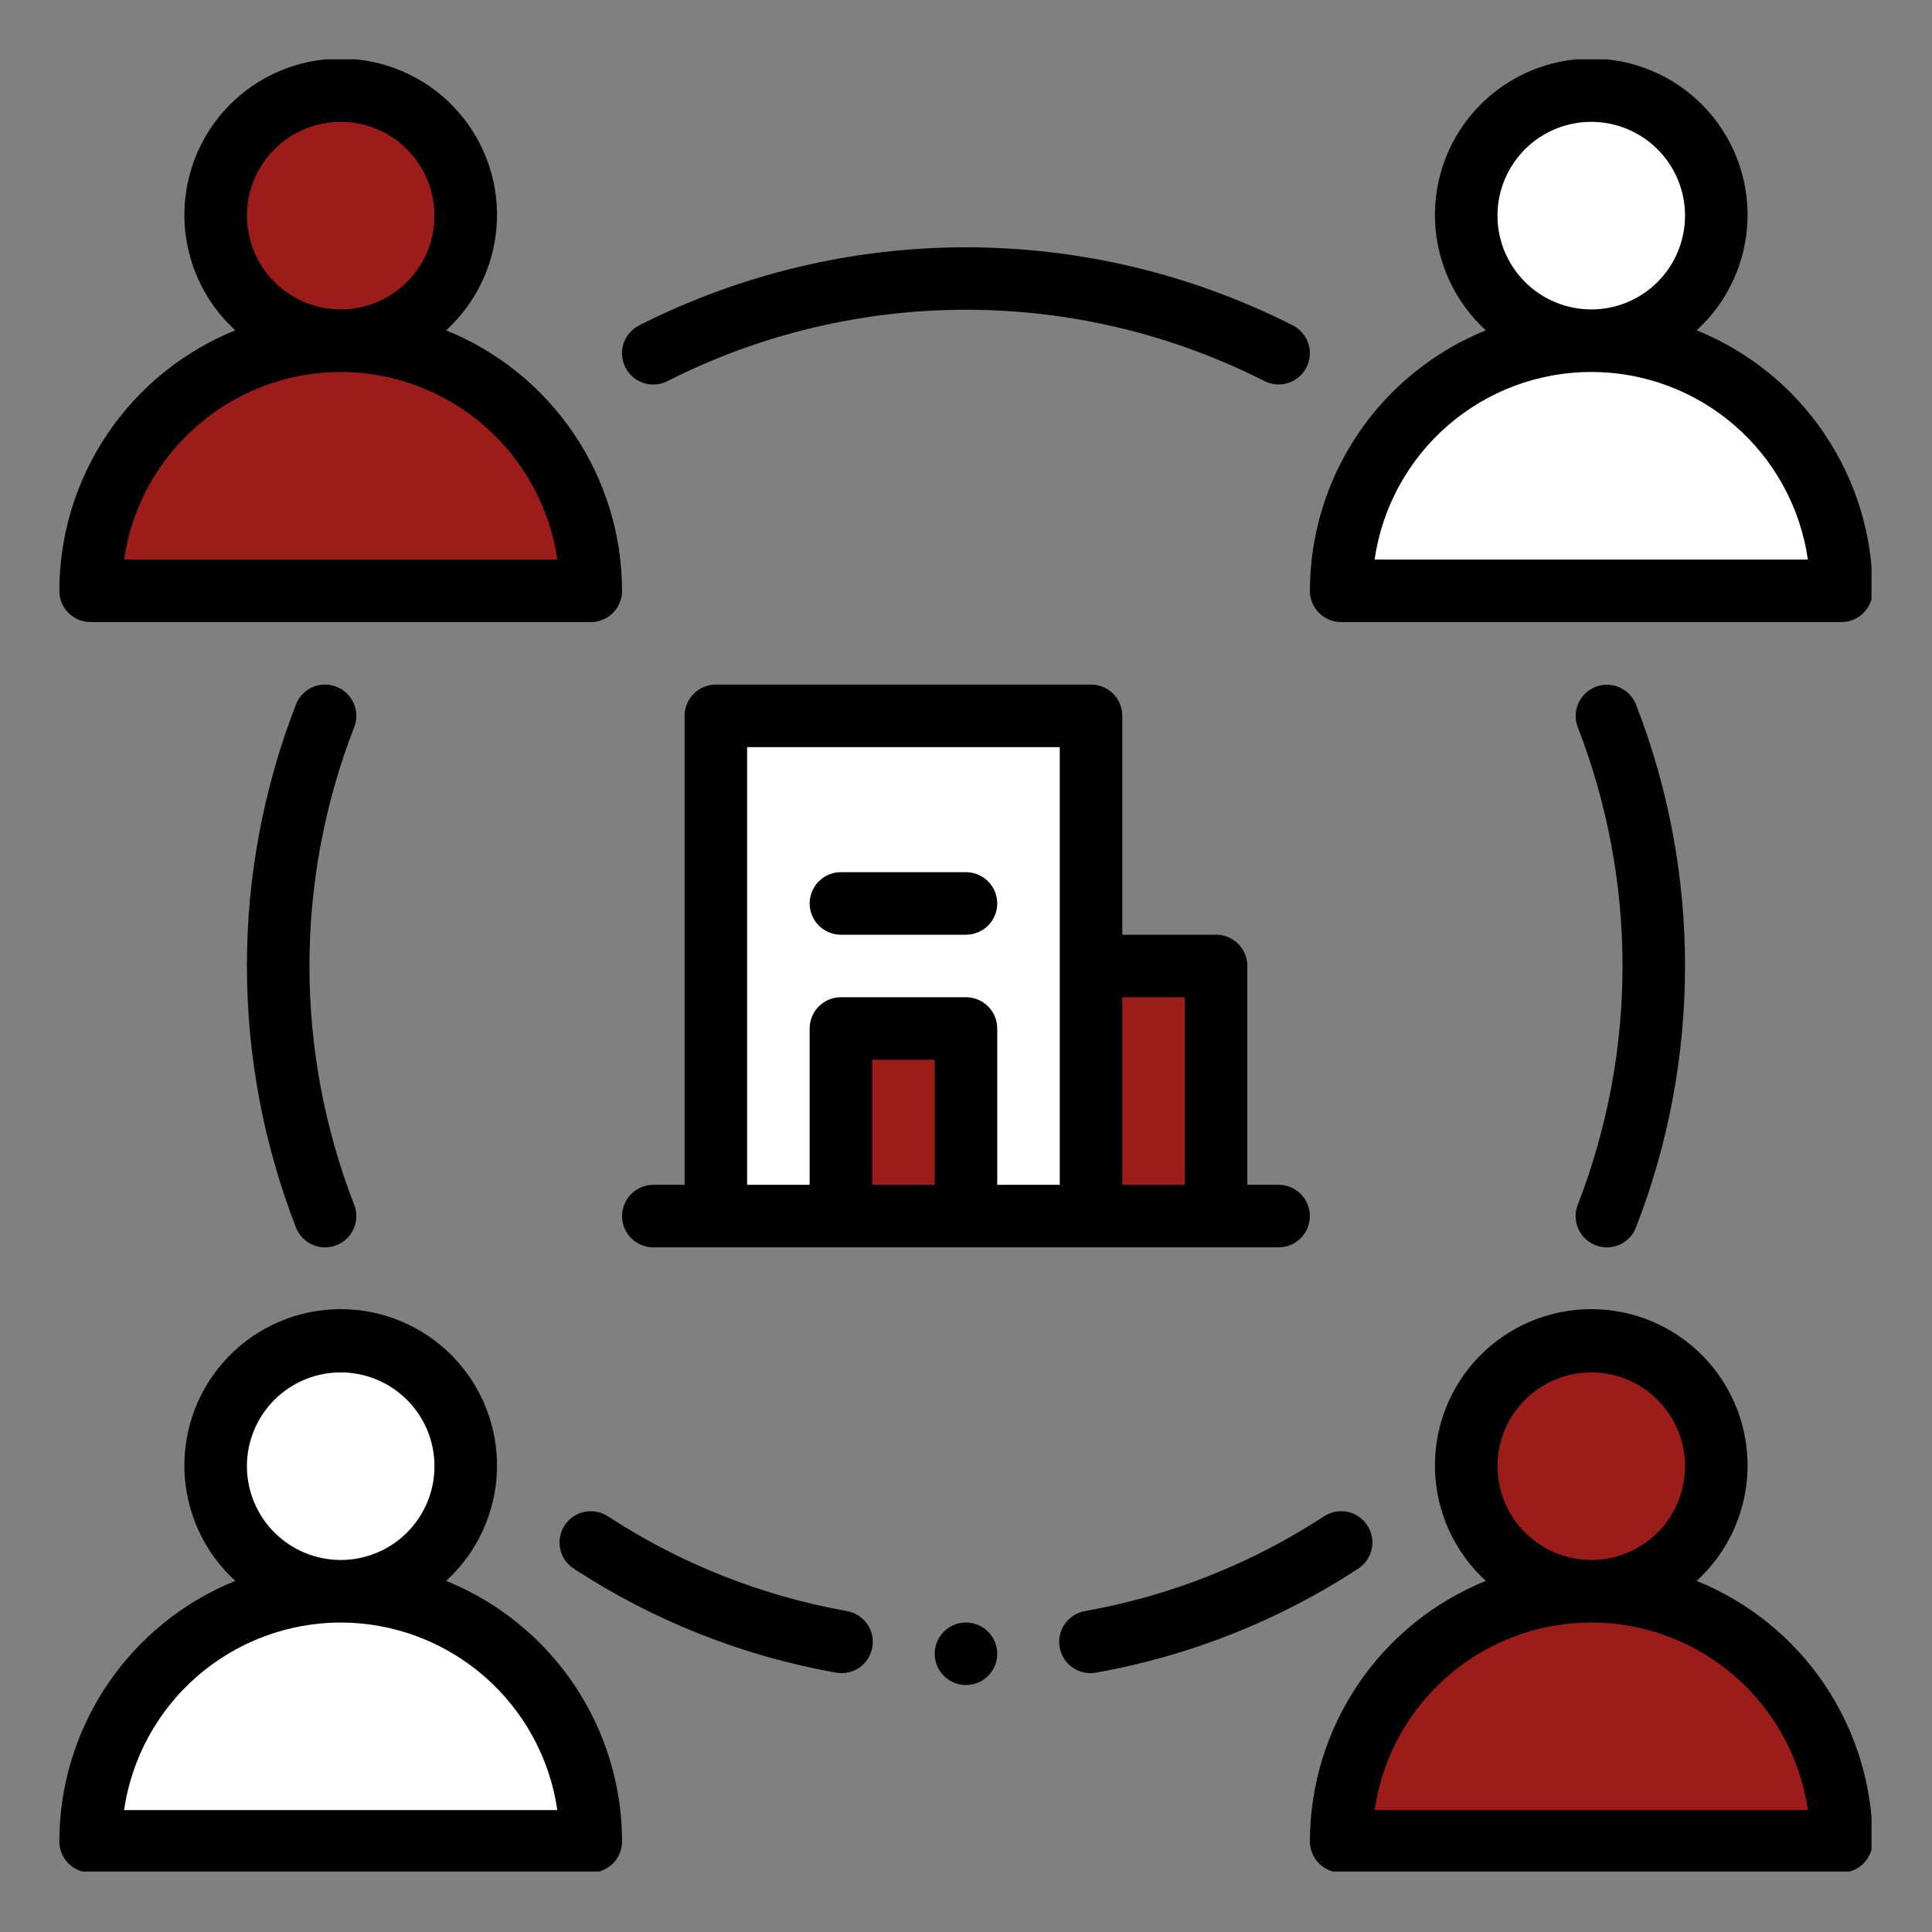
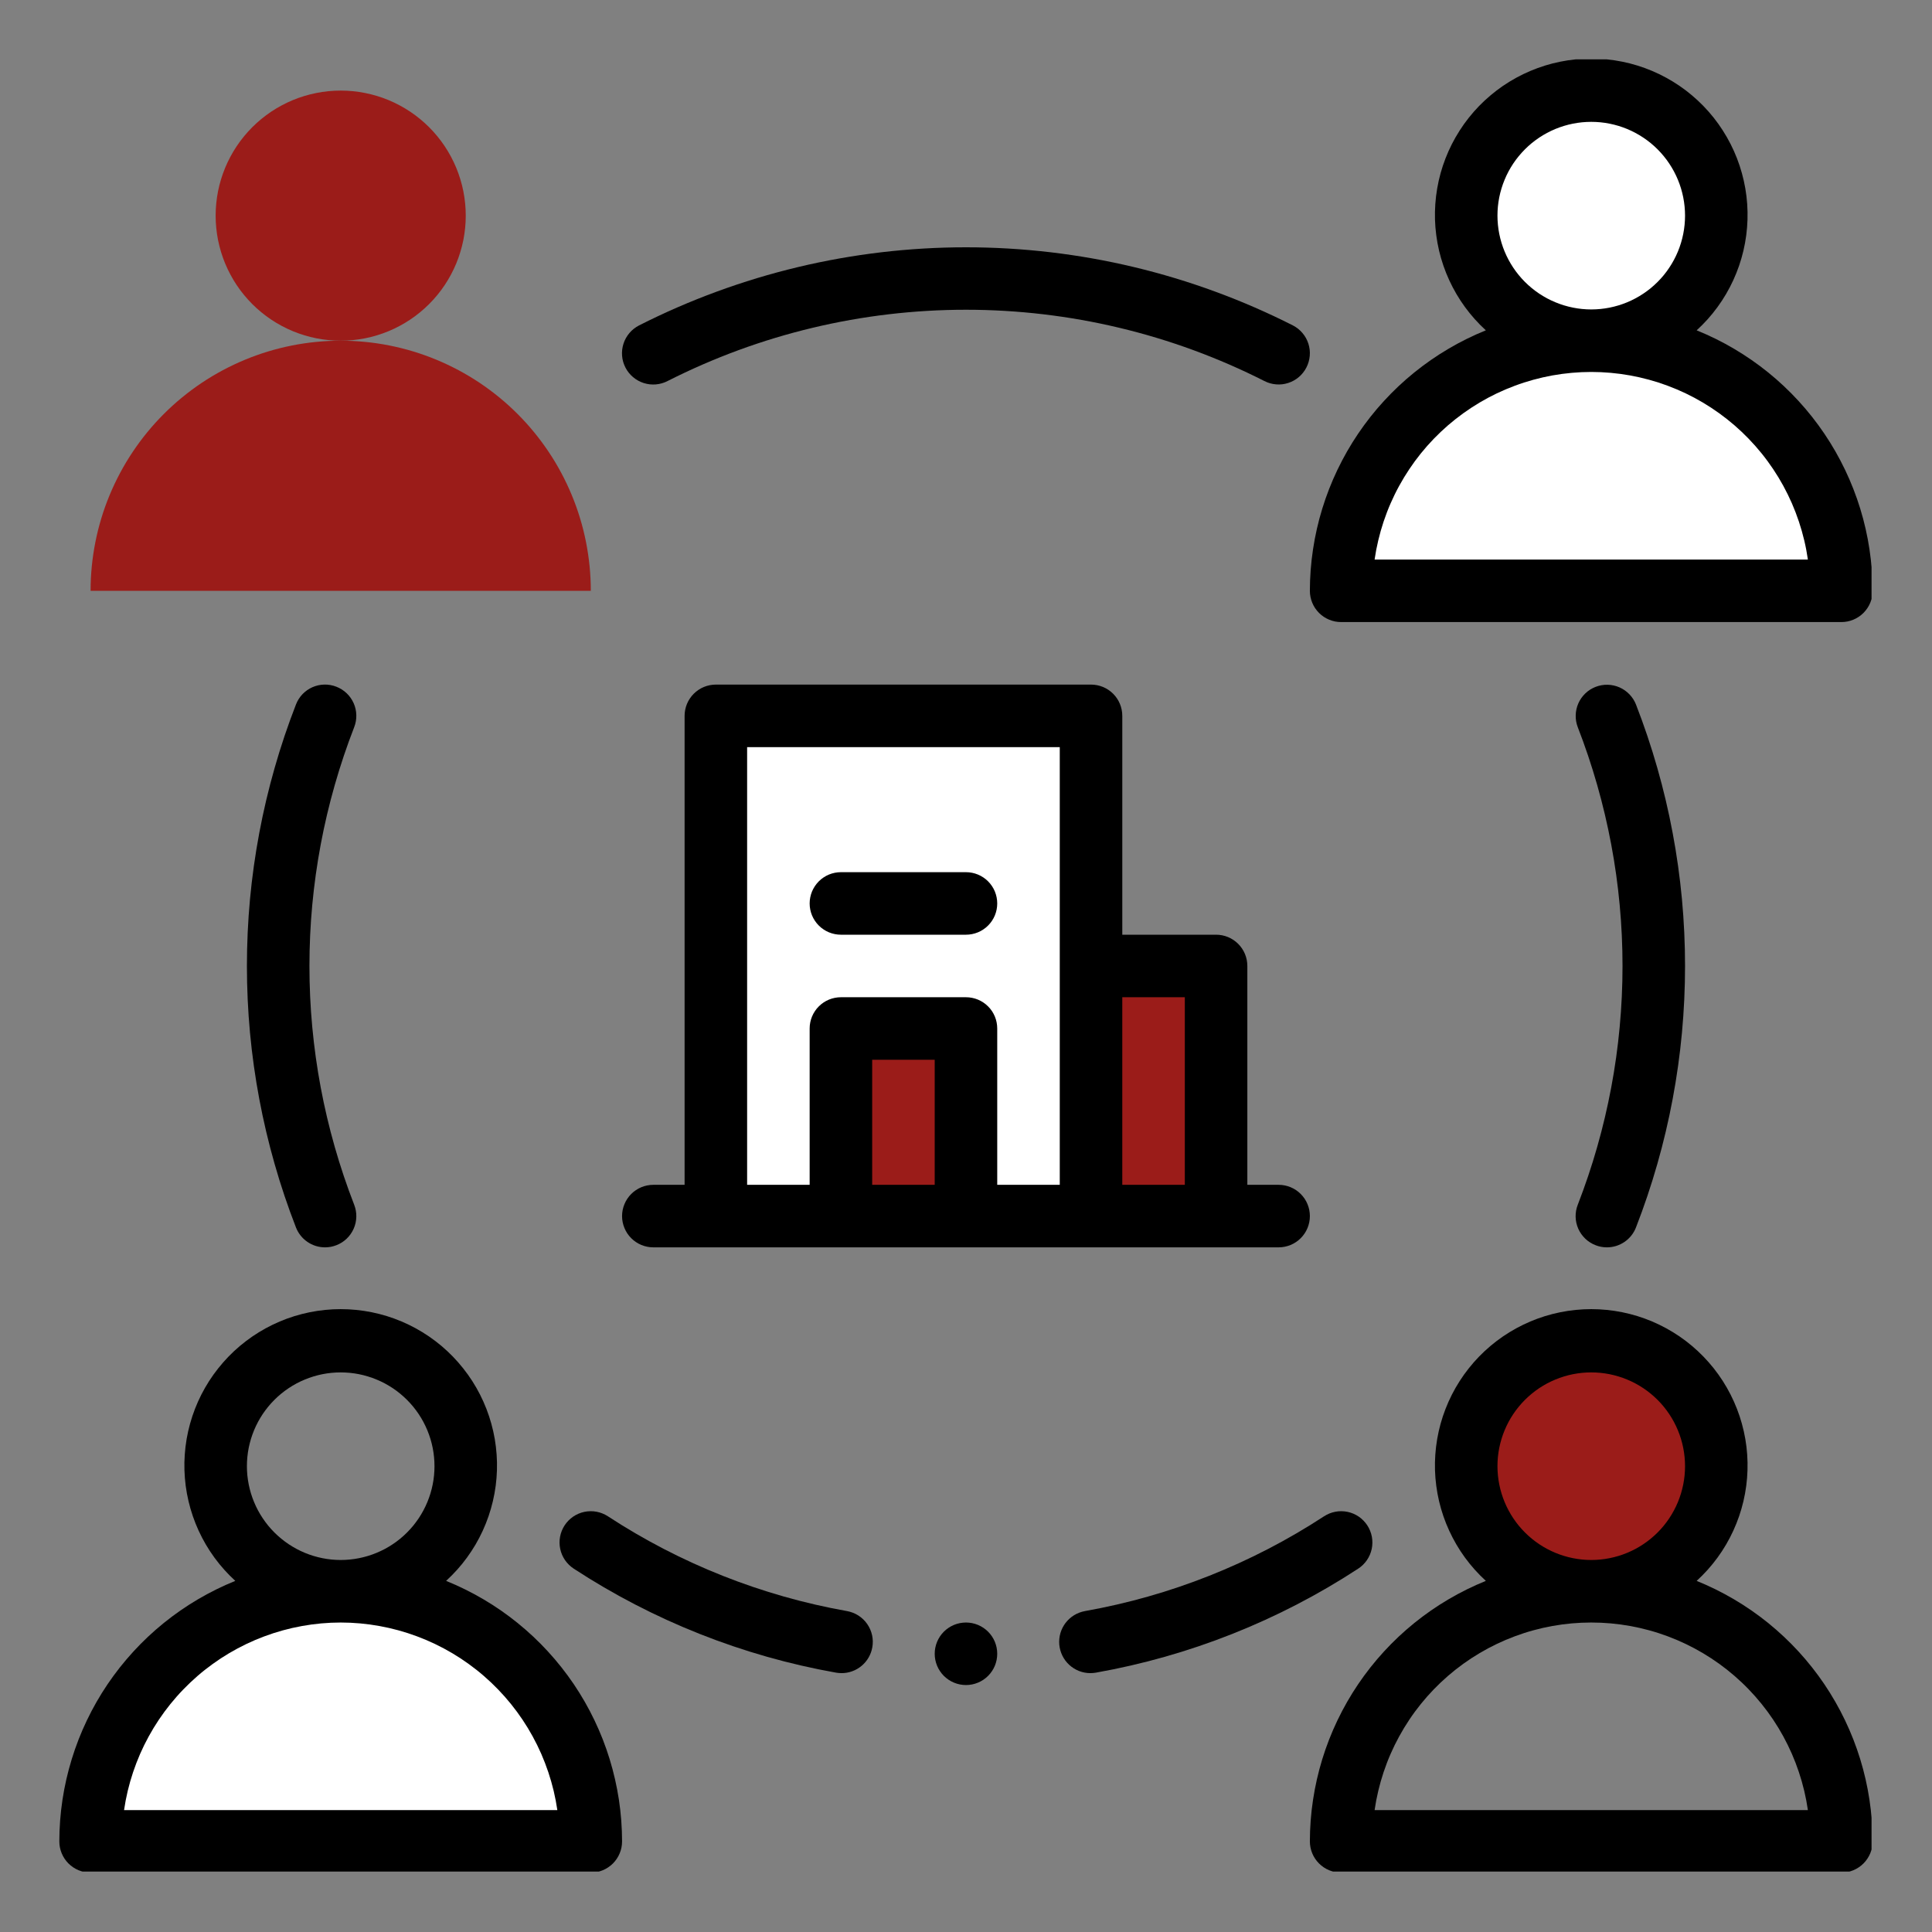
<svg xmlns="http://www.w3.org/2000/svg" width="500" zoomAndPan="magnify" viewBox="0 0 375 375" height="500" preserveAspectRatio="xMidYMid meet" version="1.0">
  <rect x="0" y="0" width="375" height="375" fill="#808080" stroke="none" />
  <defs>
    <clipPath id="3945b216fc">
      <path d="M 11.516 254 L 121 254 L 121 363.266 L 11.516 363.266 Z M 11.516 254 " clip-rule="nonzero" />
    </clipPath>
    <clipPath id="e46aa167ed">
      <path d="M 254 254 L 363.266 254 L 363.266 363.266 L 254 363.266 Z M 254 254 " clip-rule="nonzero" />
    </clipPath>
    <clipPath id="f24cb534cf">
      <path d="M 11.516 11.516 L 121 11.516 L 121 121 L 11.516 121 Z M 11.516 11.516 " clip-rule="nonzero" />
    </clipPath>
    <clipPath id="2fd9db8ae7">
      <path d="M 254 11.516 L 363.266 11.516 L 363.266 121 L 254 121 Z M 254 11.516 " clip-rule="nonzero" />
    </clipPath>
  </defs>
-   <path fill="#ffffff" d="M 90.402 284.586 C 90.402 285.383 90.363 286.176 90.285 286.965 C 90.207 287.758 90.09 288.543 89.938 289.324 C 89.781 290.102 89.586 290.871 89.355 291.633 C 89.125 292.395 88.859 293.141 88.555 293.875 C 88.25 294.609 87.91 295.328 87.535 296.031 C 87.16 296.73 86.754 297.41 86.312 298.074 C 85.871 298.734 85.398 299.371 84.891 299.984 C 84.387 300.602 83.855 301.188 83.293 301.75 C 82.73 302.312 82.141 302.848 81.527 303.352 C 80.914 303.855 80.273 304.328 79.613 304.77 C 78.953 305.211 78.273 305.621 77.57 305.996 C 76.871 306.367 76.152 306.707 75.418 307.012 C 74.684 307.316 73.938 307.586 73.176 307.816 C 72.414 308.047 71.645 308.238 70.863 308.395 C 70.086 308.551 69.301 308.664 68.508 308.742 C 67.719 308.82 66.926 308.859 66.129 308.859 C 65.332 308.859 64.539 308.82 63.75 308.742 C 62.957 308.664 62.172 308.551 61.395 308.395 C 60.613 308.238 59.844 308.047 59.082 307.816 C 58.32 307.586 57.574 307.316 56.84 307.012 C 56.105 306.707 55.387 306.367 54.688 305.996 C 53.984 305.621 53.305 305.211 52.645 304.77 C 51.984 304.328 51.344 303.855 50.73 303.352 C 50.117 302.848 49.527 302.312 48.965 301.75 C 48.402 301.188 47.871 300.602 47.367 299.984 C 46.859 299.371 46.387 298.734 45.945 298.074 C 45.504 297.41 45.098 296.73 44.723 296.031 C 44.348 295.328 44.008 294.609 43.703 293.875 C 43.398 293.141 43.133 292.395 42.902 291.633 C 42.672 290.871 42.477 290.102 42.32 289.324 C 42.168 288.543 42.051 287.758 41.973 286.965 C 41.895 286.176 41.855 285.383 41.855 284.586 C 41.855 283.793 41.895 283 41.973 282.207 C 42.051 281.418 42.168 280.633 42.32 279.852 C 42.477 279.07 42.672 278.301 42.902 277.543 C 43.133 276.781 43.398 276.031 43.703 275.297 C 44.008 274.562 44.348 273.848 44.723 273.145 C 45.098 272.445 45.504 271.762 45.945 271.102 C 46.387 270.441 46.859 269.805 47.367 269.188 C 47.871 268.574 48.402 267.984 48.965 267.422 C 49.527 266.863 50.117 266.328 50.73 265.824 C 51.344 265.32 51.984 264.848 52.645 264.406 C 53.305 263.965 53.984 263.555 54.688 263.18 C 55.387 262.805 56.105 262.465 56.84 262.16 C 57.574 261.859 58.32 261.59 59.082 261.359 C 59.844 261.129 60.613 260.938 61.395 260.781 C 62.172 260.625 62.957 260.508 63.75 260.43 C 64.539 260.352 65.332 260.312 66.129 260.312 C 66.926 260.312 67.719 260.352 68.508 260.43 C 69.301 260.508 70.086 260.625 70.863 260.781 C 71.645 260.938 72.414 261.129 73.176 261.359 C 73.938 261.59 74.684 261.859 75.418 262.16 C 76.152 262.465 76.871 262.805 77.57 263.18 C 78.273 263.555 78.953 263.965 79.613 264.406 C 80.273 264.848 80.914 265.32 81.527 265.824 C 82.141 266.328 82.73 266.863 83.293 267.422 C 83.855 267.984 84.387 268.574 84.891 269.188 C 85.398 269.805 85.871 270.441 86.312 271.102 C 86.754 271.762 87.16 272.445 87.535 273.145 C 87.91 273.848 88.25 274.562 88.555 275.297 C 88.859 276.031 89.125 276.781 89.355 277.543 C 89.586 278.301 89.781 279.07 89.938 279.852 C 90.09 280.633 90.207 281.418 90.285 282.207 C 90.363 283 90.402 283.793 90.402 284.586 Z M 90.402 284.586 " fill-opacity="1" fill-rule="nonzero" />
  <path fill="#ffffff" d="M 114.676 357.406 L 17.582 357.406 C 17.582 355.816 17.66 354.23 17.816 352.648 C 17.973 351.066 18.207 349.496 18.516 347.938 C 18.824 346.375 19.211 344.836 19.672 343.316 C 20.133 341.793 20.668 340.297 21.277 338.828 C 21.887 337.359 22.566 335.926 23.316 334.523 C 24.062 333.121 24.879 331.758 25.766 330.438 C 26.648 329.113 27.594 327.84 28.602 326.609 C 29.609 325.379 30.676 324.203 31.801 323.078 C 32.926 321.957 34.102 320.891 35.332 319.879 C 36.559 318.871 37.836 317.926 39.156 317.043 C 40.48 316.16 41.844 315.344 43.246 314.594 C 44.648 313.844 46.082 313.164 47.551 312.555 C 49.02 311.949 50.516 311.414 52.035 310.949 C 53.559 310.488 55.098 310.102 56.656 309.793 C 58.219 309.484 59.789 309.25 61.371 309.094 C 62.953 308.938 64.539 308.859 66.129 308.859 C 67.719 308.859 69.305 308.938 70.887 309.094 C 72.469 309.25 74.039 309.484 75.602 309.793 C 77.16 310.102 78.699 310.488 80.223 310.949 C 81.742 311.414 83.238 311.949 84.707 312.555 C 86.176 313.164 87.609 313.844 89.012 314.594 C 90.414 315.344 91.777 316.16 93.102 317.043 C 94.422 317.926 95.699 318.871 96.926 319.879 C 98.156 320.891 99.332 321.957 100.457 323.078 C 101.582 324.203 102.648 325.379 103.656 326.609 C 104.664 327.84 105.609 329.113 106.492 330.438 C 107.379 331.758 108.195 333.121 108.941 334.523 C 109.691 335.926 110.371 337.359 110.98 338.828 C 111.59 340.297 112.125 341.793 112.586 343.316 C 113.047 344.836 113.434 346.375 113.742 347.938 C 114.051 349.496 114.285 351.066 114.441 352.648 C 114.598 354.23 114.676 355.816 114.676 357.406 Z M 114.676 357.406 " fill-opacity="1" fill-rule="nonzero" />
  <path fill="#9b1c19" d="M 333.133 284.586 C 333.133 285.383 333.094 286.176 333.016 286.965 C 332.938 287.758 332.824 288.543 332.668 289.324 C 332.512 290.102 332.32 290.871 332.09 291.633 C 331.859 292.395 331.59 293.141 331.285 293.875 C 330.98 294.609 330.641 295.328 330.266 296.031 C 329.895 296.73 329.484 297.41 329.043 298.074 C 328.602 298.734 328.129 299.371 327.625 299.984 C 327.121 300.602 326.586 301.188 326.023 301.75 C 325.461 302.312 324.875 302.848 324.258 303.352 C 323.645 303.855 323.008 304.328 322.348 304.77 C 321.684 305.211 321.004 305.621 320.305 305.996 C 319.602 306.367 318.883 306.707 318.148 307.012 C 317.414 307.316 316.668 307.586 315.906 307.816 C 315.145 308.047 314.375 308.238 313.598 308.395 C 312.816 308.551 312.031 308.664 311.238 308.742 C 310.449 308.82 309.656 308.859 308.859 308.859 C 308.066 308.859 307.273 308.82 306.48 308.742 C 305.691 308.664 304.906 308.551 304.125 308.395 C 303.344 308.238 302.574 308.047 301.812 307.816 C 301.055 307.586 300.305 307.316 299.57 307.012 C 298.836 306.707 298.121 306.367 297.418 305.996 C 296.719 305.621 296.035 305.211 295.375 304.77 C 294.715 304.328 294.078 303.855 293.461 303.352 C 292.848 302.848 292.258 302.312 291.695 301.75 C 291.133 301.188 290.602 300.602 290.098 299.984 C 289.594 299.371 289.121 298.734 288.68 298.074 C 288.238 297.41 287.828 296.73 287.453 296.031 C 287.078 295.328 286.738 294.609 286.434 293.875 C 286.129 293.141 285.863 292.395 285.633 291.633 C 285.402 290.871 285.207 290.102 285.055 289.324 C 284.898 288.543 284.781 287.758 284.703 286.965 C 284.625 286.176 284.586 285.383 284.586 284.586 C 284.586 283.793 284.625 283 284.703 282.207 C 284.781 281.418 284.898 280.633 285.055 279.852 C 285.207 279.07 285.402 278.301 285.633 277.543 C 285.863 276.781 286.129 276.031 286.434 275.297 C 286.738 274.562 287.078 273.848 287.453 273.145 C 287.828 272.445 288.238 271.762 288.68 271.102 C 289.121 270.441 289.594 269.805 290.098 269.188 C 290.602 268.574 291.133 267.984 291.695 267.422 C 292.258 266.863 292.848 266.328 293.461 265.824 C 294.078 265.32 294.715 264.848 295.375 264.406 C 296.035 263.965 296.719 263.555 297.418 263.18 C 298.121 262.805 298.836 262.465 299.57 262.16 C 300.305 261.859 301.055 261.59 301.812 261.359 C 302.574 261.129 303.344 260.938 304.125 260.781 C 304.906 260.625 305.691 260.508 306.48 260.43 C 307.273 260.352 308.066 260.312 308.859 260.312 C 309.656 260.312 310.449 260.352 311.238 260.43 C 312.031 260.508 312.816 260.625 313.598 260.781 C 314.375 260.938 315.145 261.129 315.906 261.359 C 316.668 261.59 317.414 261.859 318.148 262.16 C 318.883 262.465 319.602 262.805 320.305 263.18 C 321.004 263.555 321.684 263.965 322.348 264.406 C 323.008 264.848 323.645 265.32 324.258 265.824 C 324.875 266.328 325.461 266.863 326.023 267.422 C 326.586 267.984 327.121 268.574 327.625 269.188 C 328.129 269.805 328.602 270.441 329.043 271.102 C 329.484 271.762 329.895 272.445 330.266 273.145 C 330.641 273.848 330.98 274.562 331.285 275.297 C 331.59 276.031 331.859 276.781 332.09 277.543 C 332.32 278.301 332.512 279.07 332.668 279.852 C 332.824 280.633 332.938 281.418 333.016 282.207 C 333.094 283 333.133 283.793 333.133 284.586 Z M 333.133 284.586 " fill-opacity="1" fill-rule="nonzero" />
-   <path fill="#9b1c19" d="M 357.406 357.406 L 260.312 357.406 C 260.312 355.816 260.391 354.23 260.547 352.648 C 260.703 351.066 260.938 349.496 261.246 347.938 C 261.559 346.375 261.941 344.836 262.406 343.316 C 262.867 341.793 263.402 340.297 264.008 338.828 C 264.617 337.359 265.297 335.926 266.047 334.523 C 266.797 333.121 267.613 331.758 268.496 330.438 C 269.379 329.113 270.324 327.84 271.332 326.609 C 272.344 325.379 273.41 324.203 274.531 323.078 C 275.656 321.957 276.836 320.891 278.062 319.879 C 279.293 318.871 280.566 317.926 281.891 317.043 C 283.211 316.16 284.574 315.344 285.977 314.594 C 287.379 313.844 288.812 313.164 290.281 312.555 C 291.75 311.949 293.246 311.414 294.77 310.949 C 296.289 310.488 297.832 310.102 299.391 309.793 C 300.949 309.484 302.52 309.25 304.102 309.094 C 305.684 308.938 307.27 308.859 308.859 308.859 C 310.449 308.859 312.035 308.938 313.617 309.094 C 315.203 309.25 316.773 309.484 318.332 309.793 C 319.891 310.102 321.43 310.488 322.953 310.949 C 324.473 311.414 325.969 311.949 327.438 312.555 C 328.906 313.164 330.344 313.844 331.746 314.594 C 333.148 315.344 334.508 316.16 335.832 317.043 C 337.152 317.926 338.43 318.871 339.656 319.879 C 340.887 320.891 342.062 321.957 343.188 323.078 C 344.312 324.203 345.379 325.379 346.387 326.609 C 347.395 327.84 348.344 329.113 349.227 330.438 C 350.109 331.758 350.926 333.121 351.676 334.523 C 352.426 335.926 353.102 337.359 353.711 338.828 C 354.32 340.297 354.855 341.793 355.316 343.316 C 355.777 344.836 356.164 346.375 356.473 347.938 C 356.785 349.496 357.016 351.066 357.172 352.648 C 357.328 354.23 357.406 355.816 357.406 357.406 Z M 357.406 357.406 " fill-opacity="1" fill-rule="nonzero" />
  <path fill="#9b1c19" d="M 90.402 41.855 C 90.402 42.652 90.363 43.445 90.285 44.234 C 90.207 45.027 90.09 45.812 89.938 46.59 C 89.781 47.371 89.586 48.141 89.355 48.902 C 89.125 49.664 88.859 50.41 88.555 51.145 C 88.25 51.879 87.91 52.598 87.535 53.297 C 87.16 54 86.754 54.68 86.312 55.34 C 85.871 56.004 85.398 56.641 84.891 57.254 C 84.387 57.867 83.855 58.457 83.293 59.02 C 82.73 59.582 82.141 60.113 81.527 60.617 C 80.914 61.125 80.273 61.598 79.613 62.039 C 78.953 62.48 78.273 62.887 77.57 63.262 C 76.871 63.637 76.152 63.977 75.418 64.281 C 74.684 64.586 73.938 64.852 73.176 65.082 C 72.414 65.316 71.645 65.508 70.863 65.664 C 70.086 65.816 69.301 65.934 68.508 66.012 C 67.719 66.09 66.926 66.129 66.129 66.129 C 65.332 66.129 64.539 66.09 63.75 66.012 C 62.957 65.934 62.172 65.816 61.395 65.664 C 60.613 65.508 59.844 65.316 59.082 65.082 C 58.32 64.852 57.574 64.586 56.84 64.281 C 56.105 63.977 55.387 63.637 54.688 63.262 C 53.984 62.887 53.305 62.48 52.645 62.039 C 51.984 61.598 51.344 61.125 50.73 60.617 C 50.117 60.113 49.527 59.582 48.965 59.02 C 48.402 58.457 47.871 57.867 47.367 57.254 C 46.859 56.641 46.387 56.004 45.945 55.34 C 45.504 54.68 45.098 54 44.723 53.297 C 44.348 52.598 44.008 51.879 43.703 51.145 C 43.398 50.41 43.133 49.664 42.902 48.902 C 42.672 48.141 42.477 47.371 42.32 46.59 C 42.168 45.812 42.051 45.027 41.973 44.234 C 41.895 43.445 41.855 42.652 41.855 41.855 C 41.855 41.062 41.895 40.27 41.973 39.477 C 42.051 38.684 42.168 37.898 42.32 37.121 C 42.477 36.34 42.672 35.57 42.902 34.809 C 43.133 34.051 43.398 33.301 43.703 32.566 C 44.008 31.832 44.348 31.113 44.723 30.414 C 45.098 29.711 45.504 29.031 45.945 28.371 C 46.387 27.711 46.859 27.07 47.367 26.457 C 47.871 25.844 48.402 25.254 48.965 24.691 C 49.527 24.129 50.117 23.598 50.73 23.094 C 51.344 22.59 51.984 22.113 52.645 21.672 C 53.305 21.23 53.984 20.824 54.688 20.449 C 55.387 20.074 56.105 19.734 56.84 19.43 C 57.574 19.125 58.32 18.859 59.082 18.629 C 59.844 18.398 60.613 18.203 61.395 18.051 C 62.172 17.895 62.957 17.777 63.75 17.699 C 64.539 17.621 65.332 17.582 66.129 17.582 C 66.926 17.582 67.719 17.621 68.508 17.699 C 69.301 17.777 70.086 17.895 70.863 18.051 C 71.645 18.203 72.414 18.398 73.176 18.629 C 73.938 18.859 74.684 19.125 75.418 19.43 C 76.152 19.734 76.871 20.074 77.57 20.449 C 78.273 20.824 78.953 21.23 79.613 21.672 C 80.273 22.113 80.914 22.59 81.527 23.094 C 82.141 23.598 82.73 24.129 83.293 24.691 C 83.855 25.254 84.387 25.844 84.891 26.457 C 85.398 27.07 85.871 27.711 86.312 28.371 C 86.754 29.031 87.16 29.711 87.535 30.414 C 87.91 31.113 88.25 31.832 88.555 32.566 C 88.859 33.301 89.125 34.051 89.355 34.809 C 89.586 35.57 89.781 36.34 89.938 37.121 C 90.09 37.898 90.207 38.684 90.285 39.477 C 90.363 40.27 90.402 41.062 90.402 41.855 Z M 90.402 41.855 " fill-opacity="1" fill-rule="nonzero" />
  <path fill="#9b1c19" d="M 114.676 114.676 L 17.582 114.676 C 17.582 113.086 17.66 111.5 17.816 109.918 C 17.973 108.336 18.207 106.766 18.516 105.203 C 18.824 103.645 19.211 102.105 19.672 100.582 C 20.133 99.062 20.668 97.566 21.277 96.098 C 21.887 94.629 22.566 93.191 23.316 91.789 C 24.062 90.387 24.879 89.027 25.766 87.703 C 26.648 86.383 27.594 85.105 28.602 83.879 C 29.609 82.648 30.676 81.473 31.801 80.348 C 32.926 79.223 34.102 78.156 35.332 77.148 C 36.559 76.141 37.836 75.195 39.156 74.309 C 40.48 73.426 41.844 72.609 43.246 71.859 C 44.648 71.113 46.082 70.434 47.551 69.824 C 49.02 69.215 50.516 68.68 52.035 68.219 C 53.559 67.758 55.098 67.371 56.656 67.062 C 58.219 66.75 59.789 66.52 61.371 66.363 C 62.953 66.207 64.539 66.129 66.129 66.129 C 67.719 66.129 69.305 66.207 70.887 66.363 C 72.469 66.52 74.039 66.75 75.602 67.062 C 77.16 67.371 78.699 67.758 80.223 68.219 C 81.742 68.68 83.238 69.215 84.707 69.824 C 86.176 70.434 87.609 71.113 89.012 71.859 C 90.414 72.609 91.777 73.426 93.102 74.309 C 94.422 75.195 95.699 76.141 96.926 77.148 C 98.156 78.156 99.332 79.223 100.457 80.348 C 101.582 81.473 102.648 82.648 103.656 83.879 C 104.664 85.105 105.609 86.383 106.492 87.703 C 107.379 89.027 108.195 90.387 108.941 91.789 C 109.691 93.191 110.371 94.629 110.98 96.098 C 111.59 97.566 112.125 99.062 112.586 100.582 C 113.047 102.105 113.434 103.645 113.742 105.203 C 114.051 106.766 114.285 108.336 114.441 109.918 C 114.598 111.5 114.676 113.086 114.676 114.676 Z M 114.676 114.676 " fill-opacity="1" fill-rule="nonzero" />
  <path fill="#ffffff" d="M 357.406 114.676 L 260.312 114.676 C 260.312 113.086 260.391 111.5 260.547 109.918 C 260.703 108.336 260.938 106.766 261.246 105.203 C 261.559 103.645 261.941 102.105 262.406 100.582 C 262.867 99.062 263.402 97.566 264.008 96.098 C 264.617 94.629 265.297 93.191 266.047 91.789 C 266.797 90.387 267.613 89.027 268.496 87.703 C 269.379 86.383 270.324 85.105 271.332 83.879 C 272.344 82.648 273.41 81.473 274.531 80.348 C 275.656 79.223 276.836 78.156 278.062 77.148 C 279.293 76.141 280.566 75.195 281.891 74.309 C 283.211 73.426 284.574 72.609 285.977 71.859 C 287.379 71.113 288.812 70.434 290.281 69.824 C 291.75 69.215 293.246 68.68 294.77 68.219 C 296.289 67.758 297.832 67.371 299.391 67.062 C 300.949 66.75 302.52 66.52 304.102 66.363 C 305.684 66.207 307.27 66.129 308.859 66.129 C 310.449 66.129 312.035 66.207 313.617 66.363 C 315.203 66.52 316.773 66.75 318.332 67.062 C 319.891 67.371 321.43 67.758 322.953 68.219 C 324.473 68.68 325.969 69.215 327.438 69.824 C 328.906 70.434 330.344 71.113 331.746 71.859 C 333.148 72.609 334.508 73.426 335.832 74.309 C 337.152 75.195 338.43 76.141 339.656 77.148 C 340.887 78.156 342.062 79.223 343.188 80.348 C 344.312 81.473 345.379 82.648 346.387 83.879 C 347.395 85.105 348.344 86.383 349.227 87.703 C 350.109 89.027 350.926 90.387 351.676 91.789 C 352.426 93.191 353.102 94.629 353.711 96.098 C 354.32 97.566 354.855 99.062 355.316 100.582 C 355.777 102.105 356.164 103.645 356.473 105.203 C 356.785 106.766 357.016 108.336 357.172 109.918 C 357.328 111.5 357.406 113.086 357.406 114.676 Z M 357.406 114.676 " fill-opacity="1" fill-rule="nonzero" />
  <path fill="#ffffff" d="M 333.133 41.855 C 333.133 42.652 333.094 43.445 333.016 44.234 C 332.938 45.027 332.824 45.812 332.668 46.59 C 332.512 47.371 332.32 48.141 332.09 48.902 C 331.859 49.664 331.59 50.41 331.285 51.145 C 330.98 51.879 330.641 52.598 330.266 53.297 C 329.895 54 329.484 54.68 329.043 55.34 C 328.602 56.004 328.129 56.641 327.625 57.254 C 327.121 57.867 326.586 58.457 326.023 59.02 C 325.461 59.582 324.875 60.113 324.258 60.617 C 323.645 61.125 323.008 61.598 322.348 62.039 C 321.684 62.48 321.004 62.887 320.305 63.262 C 319.602 63.637 318.883 63.977 318.148 64.281 C 317.414 64.586 316.668 64.852 315.906 65.082 C 315.145 65.316 314.375 65.508 313.598 65.664 C 312.816 65.816 312.031 65.934 311.238 66.012 C 310.449 66.09 309.656 66.129 308.859 66.129 C 308.066 66.129 307.273 66.09 306.48 66.012 C 305.691 65.934 304.906 65.816 304.125 65.664 C 303.344 65.508 302.574 65.316 301.812 65.082 C 301.055 64.852 300.305 64.586 299.57 64.281 C 298.836 63.977 298.121 63.637 297.418 63.262 C 296.719 62.887 296.035 62.48 295.375 62.039 C 294.715 61.598 294.078 61.125 293.461 60.617 C 292.848 60.113 292.258 59.582 291.695 59.02 C 291.133 58.457 290.602 57.867 290.098 57.254 C 289.594 56.641 289.121 56.004 288.68 55.34 C 288.238 54.68 287.828 54 287.453 53.297 C 287.078 52.598 286.738 51.879 286.434 51.145 C 286.129 50.41 285.863 49.664 285.633 48.902 C 285.402 48.141 285.207 47.371 285.055 46.59 C 284.898 45.812 284.781 45.027 284.703 44.234 C 284.625 43.445 284.586 42.652 284.586 41.855 C 284.586 41.062 284.625 40.27 284.703 39.477 C 284.781 38.684 284.898 37.898 285.055 37.121 C 285.207 36.34 285.402 35.57 285.633 34.809 C 285.863 34.051 286.129 33.301 286.434 32.566 C 286.738 31.832 287.078 31.113 287.453 30.414 C 287.828 29.711 288.238 29.031 288.68 28.371 C 289.121 27.711 289.594 27.07 290.098 26.457 C 290.602 25.844 291.133 25.254 291.695 24.691 C 292.258 24.129 292.848 23.598 293.461 23.094 C 294.078 22.59 294.715 22.113 295.375 21.672 C 296.035 21.23 296.719 20.824 297.418 20.449 C 298.121 20.074 298.836 19.734 299.57 19.43 C 300.305 19.125 301.055 18.859 301.812 18.629 C 302.574 18.398 303.344 18.203 304.125 18.051 C 304.906 17.895 305.691 17.777 306.48 17.699 C 307.273 17.621 308.066 17.582 308.859 17.582 C 309.656 17.582 310.449 17.621 311.238 17.699 C 312.031 17.777 312.816 17.895 313.598 18.051 C 314.375 18.203 315.145 18.398 315.906 18.629 C 316.668 18.859 317.414 19.125 318.148 19.43 C 318.883 19.734 319.602 20.074 320.305 20.449 C 321.004 20.824 321.684 21.23 322.348 21.672 C 323.008 22.113 323.645 22.59 324.258 23.094 C 324.875 23.598 325.461 24.129 326.023 24.691 C 326.586 25.254 327.121 25.844 327.625 26.457 C 328.129 27.07 328.602 27.711 329.043 28.371 C 329.484 29.031 329.895 29.711 330.266 30.414 C 330.641 31.113 330.98 31.832 331.285 32.566 C 331.59 33.301 331.859 34.051 332.09 34.809 C 332.32 35.57 332.512 36.34 332.668 37.121 C 332.824 37.898 332.938 38.684 333.016 39.477 C 333.094 40.27 333.133 41.062 333.133 41.855 Z M 333.133 41.855 " fill-opacity="1" fill-rule="nonzero" />
  <path fill="#ffffff" d="M 211.77 138.949 L 211.77 236.043 L 187.496 236.043 L 187.496 199.633 L 163.223 199.633 L 163.223 236.043 L 138.949 236.043 L 138.949 138.949 Z M 211.77 138.949 " fill-opacity="1" fill-rule="nonzero" />
  <path fill="#9b1c19" d="M 211.77 187.496 L 236.043 187.496 L 236.043 236.043 L 211.77 236.043 Z M 211.77 187.496 " fill-opacity="1" fill-rule="nonzero" />
  <path fill="#9b1c19" d="M 163.223 199.633 L 187.496 199.633 L 187.496 236.043 L 163.223 236.043 Z M 163.223 199.633 " fill-opacity="1" fill-rule="nonzero" />
  <g clip-path="url(#3945b216fc)">
    <path fill="#000000" d="M 17.582 363.477 L 114.676 363.477 C 115.074 363.477 115.469 363.438 115.859 363.359 C 116.25 363.281 116.629 363.168 116.996 363.016 C 117.367 362.863 117.715 362.676 118.047 362.453 C 118.379 362.23 118.684 361.98 118.969 361.699 C 119.25 361.418 119.5 361.109 119.723 360.777 C 119.941 360.449 120.129 360.098 120.281 359.73 C 120.434 359.363 120.551 358.98 120.629 358.59 C 120.703 358.199 120.742 357.805 120.742 357.406 C 120.738 354.703 120.535 352.016 120.133 349.344 C 119.727 346.672 119.129 344.047 118.336 341.461 C 117.543 338.879 116.566 336.367 115.398 333.93 C 114.234 331.492 112.895 329.156 111.383 326.914 C 109.867 324.676 108.199 322.562 106.371 320.57 C 104.547 318.578 102.582 316.734 100.48 315.031 C 98.383 313.332 96.168 311.797 93.84 310.426 C 91.512 309.055 89.094 307.863 86.59 306.848 C 87.336 306.164 88.047 305.445 88.723 304.691 C 89.402 303.938 90.039 303.152 90.633 302.336 C 91.23 301.516 91.785 300.672 92.301 299.797 C 92.812 298.922 93.277 298.027 93.703 297.105 C 94.125 296.184 94.5 295.246 94.828 294.289 C 95.156 293.328 95.438 292.359 95.668 291.371 C 95.898 290.387 96.082 289.391 96.215 288.387 C 96.344 287.383 96.426 286.375 96.457 285.359 C 96.488 284.348 96.469 283.336 96.395 282.328 C 96.324 281.316 96.203 280.312 96.035 279.312 C 95.863 278.316 95.641 277.328 95.371 276.352 C 95.102 275.375 94.781 274.414 94.418 273.473 C 94.051 272.527 93.637 271.602 93.18 270.699 C 92.719 269.797 92.219 268.918 91.672 268.066 C 91.125 267.215 90.535 266.391 89.906 265.598 C 89.277 264.805 88.609 264.043 87.906 263.316 C 87.199 262.59 86.461 261.898 85.688 261.246 C 84.91 260.594 84.105 259.98 83.27 259.406 C 82.434 258.836 81.574 258.309 80.684 257.82 C 79.797 257.336 78.883 256.895 77.953 256.5 C 77.02 256.105 76.07 255.758 75.102 255.457 C 74.133 255.16 73.152 254.91 72.16 254.707 C 71.168 254.508 70.168 254.355 69.16 254.254 C 68.152 254.152 67.141 254.102 66.129 254.102 C 65.117 254.102 64.105 254.152 63.098 254.254 C 62.09 254.355 61.09 254.508 60.098 254.707 C 59.105 254.91 58.125 255.16 57.156 255.457 C 56.188 255.758 55.238 256.105 54.305 256.5 C 53.375 256.895 52.461 257.336 51.574 257.82 C 50.684 258.309 49.824 258.836 48.988 259.406 C 48.152 259.98 47.348 260.594 46.57 261.246 C 45.797 261.898 45.059 262.59 44.352 263.316 C 43.648 264.043 42.98 264.805 42.352 265.598 C 41.723 266.391 41.133 267.215 40.586 268.066 C 40.039 268.918 39.539 269.797 39.078 270.699 C 38.621 271.602 38.207 272.527 37.84 273.473 C 37.477 274.414 37.156 275.375 36.887 276.352 C 36.617 277.328 36.395 278.316 36.223 279.312 C 36.055 280.312 35.934 281.316 35.863 282.328 C 35.789 283.336 35.77 284.348 35.801 285.359 C 35.832 286.375 35.914 287.383 36.043 288.387 C 36.176 289.391 36.359 290.387 36.59 291.371 C 36.82 292.359 37.102 293.328 37.43 294.289 C 37.758 295.246 38.133 296.184 38.555 297.105 C 38.98 298.027 39.445 298.922 39.957 299.797 C 40.473 300.672 41.027 301.516 41.625 302.336 C 42.219 303.152 42.855 303.938 43.535 304.691 C 44.211 305.445 44.922 306.164 45.668 306.848 C 43.164 307.863 40.746 309.055 38.418 310.426 C 36.09 311.797 33.875 313.332 31.777 315.031 C 29.676 316.734 27.711 318.578 25.887 320.57 C 24.059 322.562 22.391 324.676 20.875 326.914 C 19.363 329.156 18.023 331.492 16.859 333.93 C 15.691 336.367 14.715 338.879 13.922 341.461 C 13.129 344.047 12.527 346.672 12.125 349.344 C 11.723 352.016 11.52 354.703 11.516 357.406 C 11.516 357.805 11.551 358.199 11.629 358.59 C 11.707 358.98 11.824 359.363 11.977 359.73 C 12.129 360.098 12.316 360.449 12.535 360.777 C 12.758 361.109 13.008 361.418 13.289 361.699 C 13.574 361.98 13.879 362.23 14.211 362.453 C 14.543 362.676 14.891 362.863 15.262 363.016 C 15.629 363.168 16.008 363.281 16.398 363.359 C 16.789 363.438 17.184 363.477 17.582 363.477 Z M 47.926 284.586 C 47.926 283.992 47.953 283.395 48.012 282.805 C 48.07 282.211 48.156 281.621 48.273 281.035 C 48.391 280.449 48.535 279.875 48.707 279.301 C 48.883 278.73 49.082 278.172 49.309 277.621 C 49.539 277.07 49.793 276.531 50.074 276.004 C 50.355 275.48 50.66 274.969 50.992 274.473 C 51.324 273.977 51.68 273.5 52.055 273.039 C 52.434 272.578 52.836 272.137 53.258 271.715 C 53.676 271.293 54.117 270.895 54.578 270.516 C 55.039 270.137 55.52 269.781 56.016 269.449 C 56.512 269.121 57.02 268.812 57.547 268.531 C 58.074 268.25 58.613 267.996 59.164 267.77 C 59.715 267.539 60.273 267.34 60.844 267.168 C 61.414 266.992 61.992 266.848 62.578 266.73 C 63.16 266.617 63.75 266.527 64.344 266.469 C 64.938 266.41 65.531 266.383 66.129 266.383 C 66.727 266.383 67.32 266.41 67.914 266.469 C 68.508 266.527 69.098 266.617 69.68 266.73 C 70.266 266.848 70.844 266.992 71.414 267.168 C 71.984 267.34 72.543 267.539 73.094 267.77 C 73.645 267.996 74.184 268.25 74.711 268.531 C 75.238 268.812 75.746 269.121 76.242 269.449 C 76.738 269.781 77.219 270.137 77.68 270.516 C 78.141 270.895 78.578 271.293 79 271.715 C 79.422 272.137 79.824 272.578 80.203 273.039 C 80.578 273.5 80.934 273.977 81.266 274.473 C 81.598 274.969 81.902 275.48 82.184 276.004 C 82.465 276.531 82.719 277.07 82.949 277.621 C 83.176 278.172 83.375 278.73 83.551 279.305 C 83.723 279.875 83.867 280.449 83.984 281.035 C 84.102 281.621 84.188 282.211 84.246 282.805 C 84.305 283.395 84.332 283.992 84.332 284.586 C 84.332 285.184 84.305 285.777 84.246 286.371 C 84.188 286.965 84.102 287.555 83.984 288.141 C 83.867 288.723 83.723 289.301 83.551 289.871 C 83.375 290.441 83.176 291.004 82.949 291.555 C 82.719 292.105 82.465 292.645 82.184 293.168 C 81.902 293.695 81.598 294.207 81.266 294.703 C 80.934 295.195 80.578 295.676 80.203 296.137 C 79.824 296.598 79.422 297.039 79 297.461 C 78.578 297.883 78.141 298.281 77.68 298.66 C 77.219 299.039 76.738 299.395 76.242 299.723 C 75.746 300.055 75.238 300.363 74.711 300.645 C 74.184 300.922 73.645 301.18 73.094 301.406 C 72.543 301.633 71.984 301.836 71.414 302.008 C 70.844 302.18 70.266 302.324 69.68 302.441 C 69.098 302.559 68.508 302.645 67.914 302.703 C 67.32 302.762 66.727 302.793 66.129 302.793 C 65.531 302.793 64.938 302.762 64.344 302.703 C 63.754 302.645 63.164 302.555 62.578 302.438 C 61.996 302.324 61.418 302.176 60.848 302.004 C 60.277 301.832 59.715 301.629 59.164 301.402 C 58.613 301.172 58.078 300.918 57.551 300.637 C 57.027 300.355 56.516 300.051 56.02 299.719 C 55.523 299.387 55.047 299.031 54.586 298.652 C 54.125 298.277 53.684 297.875 53.262 297.453 C 52.84 297.031 52.441 296.59 52.062 296.133 C 51.684 295.672 51.328 295.191 51 294.695 C 50.668 294.203 50.359 293.691 50.078 293.164 C 49.797 292.641 49.543 292.102 49.316 291.551 C 49.086 291 48.887 290.441 48.711 289.871 C 48.539 289.301 48.395 288.723 48.277 288.137 C 48.16 287.555 48.074 286.965 48.012 286.371 C 47.953 285.777 47.926 285.184 47.926 284.586 Z M 66.129 314.93 C 67.395 314.93 68.652 314.988 69.914 315.102 C 71.172 315.215 72.422 315.387 73.664 315.613 C 74.91 315.836 76.141 316.117 77.359 316.453 C 78.578 316.789 79.777 317.176 80.961 317.621 C 82.145 318.062 83.309 318.555 84.449 319.102 C 85.586 319.648 86.699 320.242 87.789 320.887 C 88.875 321.531 89.93 322.223 90.957 322.965 C 91.98 323.703 92.973 324.484 93.926 325.312 C 94.883 326.141 95.797 327.008 96.676 327.918 C 97.555 328.824 98.391 329.773 99.184 330.754 C 99.977 331.738 100.727 332.754 101.43 333.805 C 102.133 334.855 102.789 335.934 103.395 337.043 C 104.004 338.152 104.559 339.285 105.066 340.441 C 105.57 341.602 106.023 342.777 106.426 343.977 C 106.828 345.176 107.176 346.391 107.469 347.617 C 107.762 348.848 107.996 350.09 108.18 351.34 L 24.078 351.34 C 24.262 350.09 24.496 348.848 24.789 347.617 C 25.082 346.391 25.43 345.176 25.832 343.977 C 26.234 342.777 26.688 341.602 27.191 340.441 C 27.699 339.285 28.254 338.152 28.863 337.043 C 29.469 335.934 30.125 334.855 30.828 333.805 C 31.531 332.754 32.281 331.738 33.074 330.754 C 33.867 329.773 34.703 328.824 35.582 327.918 C 36.461 327.008 37.375 326.141 38.332 325.312 C 39.285 324.484 40.277 323.703 41.301 322.965 C 42.328 322.223 43.383 321.531 44.469 320.887 C 45.559 320.242 46.672 319.648 47.809 319.102 C 48.949 318.555 50.113 318.062 51.297 317.621 C 52.48 317.176 53.68 316.789 54.898 316.453 C 56.117 316.117 57.348 315.836 58.594 315.613 C 59.836 315.387 61.086 315.215 62.344 315.102 C 63.605 314.988 64.863 314.93 66.129 314.93 Z M 66.129 314.93 " fill-opacity="1" fill-rule="nonzero" />
  </g>
  <g clip-path="url(#e46aa167ed)">
    <path fill="#000000" d="M 329.32 306.848 C 330.066 306.164 330.781 305.445 331.457 304.691 C 332.133 303.938 332.77 303.152 333.367 302.336 C 333.965 301.516 334.52 300.672 335.031 299.797 C 335.543 298.922 336.012 298.027 336.434 297.105 C 336.855 296.184 337.23 295.246 337.562 294.289 C 337.891 293.328 338.168 292.359 338.402 291.371 C 338.633 290.387 338.812 289.391 338.945 288.387 C 339.078 287.383 339.156 286.375 339.188 285.359 C 339.219 284.348 339.199 283.336 339.129 282.328 C 339.059 281.316 338.938 280.312 338.766 279.312 C 338.594 278.316 338.375 277.328 338.102 276.352 C 337.832 275.375 337.516 274.414 337.148 273.473 C 336.781 272.527 336.371 271.602 335.91 270.699 C 335.453 269.797 334.949 268.918 334.402 268.066 C 333.855 267.215 333.27 266.391 332.641 265.598 C 332.008 264.805 331.344 264.043 330.637 263.316 C 329.934 262.59 329.191 261.898 328.418 261.246 C 327.645 260.594 326.84 259.98 326.004 259.406 C 325.168 258.836 324.305 258.309 323.414 257.82 C 322.527 257.336 321.617 256.895 320.684 256.5 C 319.75 256.105 318.801 255.758 317.832 255.457 C 316.863 255.16 315.887 254.91 314.891 254.707 C 313.898 254.508 312.898 254.355 311.891 254.254 C 310.883 254.152 309.875 254.102 308.859 254.102 C 307.848 254.102 306.836 254.152 305.828 254.254 C 304.82 254.355 303.82 254.508 302.828 254.707 C 301.836 254.91 300.855 255.16 299.887 255.457 C 298.922 255.758 297.969 256.105 297.039 256.5 C 296.105 256.895 295.195 257.336 294.305 257.82 C 293.418 258.309 292.555 258.836 291.719 259.406 C 290.883 259.98 290.078 260.594 289.305 261.246 C 288.527 261.898 287.789 262.59 287.082 263.316 C 286.379 264.043 285.711 264.805 285.082 265.598 C 284.453 266.391 283.863 267.215 283.32 268.066 C 282.773 268.918 282.27 269.797 281.809 270.699 C 281.352 271.602 280.938 272.527 280.574 273.473 C 280.207 274.414 279.887 275.375 279.617 276.352 C 279.348 277.328 279.129 278.316 278.957 279.312 C 278.785 280.312 278.664 281.316 278.594 282.328 C 278.523 283.336 278.504 284.348 278.531 285.359 C 278.562 286.375 278.645 287.383 278.777 288.387 C 278.906 289.391 279.09 290.387 279.32 291.371 C 279.551 292.359 279.832 293.328 280.16 294.289 C 280.488 295.246 280.863 296.184 281.289 297.105 C 281.711 298.027 282.18 298.922 282.691 299.797 C 283.203 300.672 283.758 301.516 284.355 302.336 C 284.953 303.152 285.59 303.938 286.266 304.691 C 286.941 305.445 287.652 306.164 288.402 306.848 C 285.895 307.863 283.48 309.055 281.152 310.426 C 278.82 311.797 276.609 313.332 274.508 315.031 C 272.406 316.734 270.445 318.578 268.617 320.57 C 266.789 322.562 265.121 324.676 263.609 326.914 C 262.094 329.156 260.758 331.492 259.59 333.93 C 258.426 336.367 257.445 338.879 256.652 341.461 C 255.859 344.047 255.262 346.672 254.859 349.344 C 254.453 352.016 254.25 354.703 254.246 357.406 C 254.246 357.805 254.285 358.199 254.363 358.59 C 254.441 358.98 254.555 359.363 254.707 359.73 C 254.859 360.098 255.047 360.449 255.266 360.777 C 255.488 361.109 255.742 361.418 256.023 361.699 C 256.305 361.98 256.609 362.23 256.941 362.453 C 257.273 362.676 257.625 362.863 257.992 363.016 C 258.359 363.168 258.738 363.281 259.129 363.359 C 259.52 363.438 259.914 363.477 260.312 363.477 L 357.406 363.477 C 357.805 363.477 358.199 363.438 358.59 363.359 C 358.98 363.281 359.363 363.168 359.73 363.016 C 360.098 362.863 360.449 362.676 360.777 362.453 C 361.109 362.23 361.418 361.98 361.699 361.699 C 361.98 361.418 362.23 361.109 362.453 360.777 C 362.676 360.449 362.863 360.098 363.016 359.73 C 363.168 359.363 363.281 358.98 363.359 358.59 C 363.438 358.199 363.477 357.805 363.477 357.406 C 363.469 354.703 363.266 352.016 362.863 349.344 C 362.461 346.672 361.863 344.047 361.07 341.461 C 360.277 338.879 359.297 336.367 358.129 333.93 C 356.965 331.492 355.625 329.156 354.113 326.914 C 352.602 324.676 350.93 322.562 349.105 320.57 C 347.277 318.578 345.312 316.734 343.215 315.031 C 341.113 313.332 338.898 311.797 336.57 310.426 C 334.242 309.055 331.824 307.863 329.32 306.848 Z M 290.656 284.586 C 290.656 283.992 290.684 283.395 290.742 282.805 C 290.801 282.211 290.891 281.621 291.004 281.035 C 291.121 280.449 291.266 279.875 291.441 279.301 C 291.613 278.73 291.812 278.172 292.043 277.621 C 292.27 277.07 292.523 276.531 292.805 276.004 C 293.086 275.48 293.391 274.969 293.723 274.473 C 294.055 273.977 294.41 273.5 294.789 273.039 C 295.168 272.578 295.566 272.137 295.988 271.715 C 296.41 271.293 296.852 270.895 297.312 270.516 C 297.773 270.137 298.25 269.781 298.746 269.449 C 299.242 269.121 299.754 268.812 300.277 268.531 C 300.805 268.25 301.344 267.996 301.895 267.77 C 302.445 267.539 303.004 267.34 303.574 267.168 C 304.148 266.992 304.723 266.848 305.309 266.73 C 305.895 266.617 306.484 266.527 307.078 266.469 C 307.668 266.41 308.266 266.383 308.859 266.383 C 309.457 266.383 310.051 266.41 310.645 266.469 C 311.238 266.527 311.828 266.617 312.41 266.73 C 312.996 266.848 313.574 266.992 314.145 267.168 C 314.715 267.34 315.277 267.539 315.828 267.77 C 316.379 267.996 316.918 268.25 317.441 268.531 C 317.969 268.812 318.48 269.121 318.973 269.449 C 319.469 269.781 319.949 270.137 320.41 270.516 C 320.871 270.895 321.312 271.293 321.734 271.715 C 322.156 272.137 322.555 272.578 322.934 273.039 C 323.312 273.5 323.668 273.977 323.996 274.473 C 324.328 274.969 324.637 275.48 324.914 276.004 C 325.195 276.531 325.453 277.07 325.68 277.621 C 325.906 278.172 326.109 278.73 326.281 279.305 C 326.453 279.875 326.598 280.449 326.715 281.035 C 326.832 281.621 326.918 282.211 326.977 282.805 C 327.035 283.395 327.066 283.992 327.066 284.586 C 327.066 285.184 327.035 285.777 326.977 286.371 C 326.918 286.965 326.832 287.555 326.715 288.141 C 326.598 288.723 326.453 289.301 326.281 289.871 C 326.109 290.441 325.906 291.004 325.68 291.555 C 325.453 292.105 325.195 292.645 324.914 293.168 C 324.633 293.695 324.328 294.207 323.996 294.703 C 323.668 295.195 323.312 295.676 322.934 296.137 C 322.555 296.598 322.156 297.039 321.734 297.461 C 321.312 297.883 320.871 298.281 320.41 298.66 C 319.949 299.039 319.469 299.395 318.973 299.723 C 318.48 300.055 317.969 300.363 317.441 300.645 C 316.918 300.922 316.379 301.18 315.828 301.406 C 315.277 301.633 314.715 301.836 314.145 302.008 C 313.574 302.18 312.996 302.324 312.41 302.441 C 311.828 302.559 311.238 302.645 310.645 302.703 C 310.051 302.762 309.457 302.793 308.859 302.793 C 308.266 302.793 307.668 302.762 307.078 302.703 C 306.484 302.645 305.895 302.555 305.309 302.438 C 304.727 302.324 304.148 302.176 303.578 302.004 C 303.008 301.832 302.449 301.629 301.898 301.402 C 301.348 301.172 300.809 300.918 300.281 300.637 C 299.758 300.355 299.246 300.051 298.75 299.719 C 298.254 299.387 297.777 299.031 297.316 298.652 C 296.855 298.277 296.414 297.875 295.992 297.453 C 295.57 297.031 295.172 296.59 294.793 296.133 C 294.414 295.672 294.062 295.191 293.73 294.695 C 293.398 294.203 293.094 293.691 292.812 293.164 C 292.531 292.641 292.273 292.102 292.047 291.551 C 291.82 291 291.617 290.441 291.445 289.871 C 291.27 289.301 291.125 288.723 291.008 288.137 C 290.891 287.555 290.805 286.965 290.746 286.371 C 290.688 285.777 290.656 285.184 290.656 284.586 Z M 266.809 351.34 C 266.988 350.086 267.227 348.848 267.52 347.617 C 267.809 346.387 268.156 345.172 268.555 343.973 C 268.957 342.773 269.406 341.594 269.914 340.434 C 270.418 339.277 270.973 338.145 271.582 337.035 C 272.188 335.926 272.844 334.844 273.547 333.793 C 274.246 332.742 274.996 331.727 275.789 330.742 C 276.582 329.758 277.418 328.812 278.297 327.902 C 279.176 326.992 280.094 326.125 281.047 325.297 C 282.004 324.469 282.996 323.684 284.02 322.945 C 285.047 322.207 286.102 321.516 287.191 320.871 C 288.277 320.227 289.391 319.629 290.531 319.086 C 291.672 318.539 292.836 318.047 294.02 317.605 C 295.203 317.164 296.406 316.773 297.625 316.441 C 298.844 316.105 300.078 315.828 301.32 315.602 C 302.566 315.379 303.816 315.211 305.074 315.098 C 306.336 314.984 307.598 314.93 308.859 314.93 C 310.125 314.93 311.387 314.984 312.645 315.098 C 313.906 315.211 315.156 315.379 316.402 315.602 C 317.645 315.828 318.875 316.105 320.094 316.441 C 321.316 316.773 322.516 317.164 323.703 317.605 C 324.887 318.047 326.047 318.539 327.188 319.086 C 328.328 319.629 329.445 320.227 330.531 320.871 C 331.617 321.516 332.676 322.207 333.699 322.945 C 334.727 323.684 335.715 324.469 336.672 325.297 C 337.629 326.125 338.547 326.992 339.422 327.902 C 340.301 328.812 341.137 329.758 341.93 330.742 C 342.727 331.727 343.473 332.742 344.176 333.793 C 344.879 334.844 345.535 335.926 346.141 337.035 C 346.746 338.145 347.301 339.277 347.809 340.434 C 348.312 341.594 348.766 342.773 349.164 343.973 C 349.566 345.172 349.91 346.387 350.203 347.617 C 350.496 348.848 350.73 350.086 350.91 351.34 Z M 266.809 351.34 " fill-opacity="1" fill-rule="nonzero" />
  </g>
  <g clip-path="url(#f24cb534cf)">
-     <path fill="#000000" d="M 17.582 120.742 L 114.676 120.742 C 115.074 120.742 115.469 120.703 115.859 120.629 C 116.25 120.551 116.629 120.434 116.996 120.281 C 117.367 120.129 117.715 119.941 118.047 119.723 C 118.379 119.5 118.684 119.25 118.969 118.969 C 119.25 118.684 119.5 118.379 119.723 118.047 C 119.941 117.715 120.129 117.367 120.281 116.996 C 120.434 116.629 120.551 116.25 120.629 115.859 C 120.703 115.469 120.742 115.074 120.742 114.676 C 120.738 111.973 120.535 109.285 120.133 106.613 C 119.727 103.941 119.129 101.312 118.336 98.73 C 117.543 96.148 116.566 93.637 115.398 91.199 C 114.234 88.762 112.895 86.422 111.383 84.184 C 109.867 81.945 108.199 79.828 106.371 77.84 C 104.547 75.848 102.582 74 100.48 72.301 C 98.383 70.602 96.168 69.066 93.84 67.695 C 91.512 66.32 89.094 65.129 86.59 64.117 C 87.336 63.434 88.047 62.715 88.723 61.961 C 89.402 61.207 90.039 60.422 90.633 59.602 C 91.23 58.785 91.785 57.938 92.301 57.066 C 92.812 56.191 93.277 55.293 93.703 54.375 C 94.125 53.453 94.5 52.516 94.828 51.555 C 95.156 50.598 95.438 49.625 95.668 48.641 C 95.898 47.652 96.082 46.66 96.215 45.652 C 96.344 44.648 96.426 43.641 96.457 42.629 C 96.488 41.617 96.469 40.605 96.395 39.594 C 96.324 38.586 96.203 37.578 96.035 36.582 C 95.863 35.582 95.641 34.598 95.371 33.621 C 95.102 32.645 94.781 31.684 94.418 30.738 C 94.051 29.793 93.637 28.871 93.18 27.969 C 92.719 27.066 92.219 26.188 91.672 25.336 C 91.125 24.48 90.535 23.66 89.906 22.863 C 89.277 22.07 88.609 21.312 87.906 20.582 C 87.199 19.855 86.461 19.168 85.688 18.516 C 84.91 17.859 84.105 17.25 83.27 16.676 C 82.434 16.105 81.574 15.574 80.684 15.09 C 79.797 14.602 78.883 14.164 77.953 13.77 C 77.02 13.375 76.07 13.027 75.102 12.727 C 74.133 12.426 73.152 12.176 72.16 11.977 C 71.168 11.773 70.168 11.625 69.16 11.523 C 68.152 11.422 67.141 11.371 66.129 11.371 C 65.117 11.371 64.105 11.422 63.098 11.523 C 62.09 11.625 61.09 11.773 60.098 11.977 C 59.105 12.176 58.125 12.426 57.156 12.727 C 56.188 13.027 55.238 13.375 54.305 13.77 C 53.375 14.164 52.461 14.602 51.574 15.09 C 50.684 15.574 49.824 16.105 48.988 16.676 C 48.152 17.25 47.348 17.859 46.57 18.516 C 45.797 19.168 45.059 19.855 44.352 20.582 C 43.648 21.312 42.98 22.07 42.352 22.863 C 41.723 23.66 41.133 24.48 40.586 25.336 C 40.039 26.188 39.539 27.066 39.078 27.969 C 38.621 28.871 38.207 29.793 37.84 30.738 C 37.477 31.684 37.156 32.645 36.887 33.621 C 36.617 34.598 36.395 35.582 36.223 36.582 C 36.055 37.578 35.934 38.586 35.863 39.594 C 35.789 40.605 35.77 41.617 35.801 42.629 C 35.832 43.641 35.914 44.648 36.043 45.652 C 36.176 46.66 36.359 47.652 36.59 48.641 C 36.82 49.625 37.102 50.598 37.43 51.555 C 37.758 52.516 38.133 53.453 38.555 54.375 C 38.98 55.293 39.445 56.191 39.957 57.066 C 40.473 57.938 41.027 58.785 41.625 59.602 C 42.219 60.422 42.855 61.207 43.535 61.961 C 44.211 62.715 44.922 63.434 45.668 64.117 C 43.164 65.129 40.746 66.32 38.418 67.695 C 36.09 69.066 33.875 70.602 31.777 72.301 C 29.676 74 27.711 75.848 25.887 77.84 C 24.059 79.828 22.391 81.945 20.875 84.184 C 19.363 86.422 18.023 88.762 16.859 91.199 C 15.691 93.637 14.715 96.148 13.922 98.73 C 13.129 101.312 12.527 103.941 12.125 106.613 C 11.723 109.285 11.52 111.973 11.516 114.676 C 11.516 115.074 11.551 115.469 11.629 115.859 C 11.707 116.25 11.824 116.629 11.977 116.996 C 12.129 117.367 12.316 117.715 12.535 118.047 C 12.758 118.379 13.008 118.684 13.289 118.969 C 13.574 119.25 13.879 119.5 14.211 119.723 C 14.543 119.941 14.891 120.129 15.262 120.281 C 15.629 120.434 16.008 120.551 16.398 120.629 C 16.789 120.703 17.184 120.742 17.582 120.742 Z M 47.926 41.855 C 47.926 41.258 47.953 40.664 48.012 40.07 C 48.07 39.477 48.156 38.891 48.273 38.305 C 48.391 37.719 48.535 37.141 48.707 36.57 C 48.883 36 49.082 35.441 49.309 34.891 C 49.539 34.34 49.793 33.801 50.074 33.273 C 50.355 32.75 50.66 32.238 50.992 31.742 C 51.324 31.246 51.68 30.766 52.055 30.309 C 52.434 29.848 52.836 29.406 53.258 28.984 C 53.676 28.562 54.117 28.16 54.578 27.781 C 55.039 27.406 55.52 27.051 56.016 26.719 C 56.512 26.387 57.02 26.082 57.547 25.801 C 58.074 25.52 58.613 25.266 59.164 25.035 C 59.715 24.809 60.273 24.609 60.844 24.434 C 61.414 24.262 61.992 24.117 62.578 24 C 63.16 23.883 63.75 23.797 64.344 23.738 C 64.938 23.68 65.531 23.652 66.129 23.652 C 66.727 23.652 67.32 23.68 67.914 23.738 C 68.508 23.797 69.098 23.883 69.68 24 C 70.266 24.117 70.844 24.262 71.414 24.434 C 71.984 24.609 72.543 24.809 73.094 25.035 C 73.645 25.266 74.184 25.52 74.711 25.801 C 75.238 26.082 75.746 26.387 76.242 26.719 C 76.738 27.051 77.219 27.406 77.68 27.781 C 78.141 28.16 78.578 28.562 79 28.984 C 79.422 29.406 79.824 29.848 80.203 30.309 C 80.578 30.766 80.934 31.246 81.266 31.742 C 81.598 32.238 81.902 32.75 82.184 33.273 C 82.465 33.801 82.719 34.34 82.949 34.891 C 83.176 35.441 83.375 36 83.551 36.57 C 83.723 37.141 83.867 37.719 83.984 38.305 C 84.102 38.891 84.188 39.477 84.246 40.07 C 84.305 40.664 84.332 41.258 84.332 41.855 C 84.332 42.453 84.305 43.047 84.246 43.641 C 84.188 44.234 84.102 44.824 83.984 45.406 C 83.867 45.992 83.723 46.57 83.551 47.141 C 83.375 47.711 83.176 48.273 82.949 48.824 C 82.719 49.375 82.465 49.91 82.184 50.438 C 81.902 50.965 81.598 51.473 81.266 51.969 C 80.934 52.465 80.578 52.945 80.203 53.406 C 79.824 53.867 79.422 54.309 79 54.727 C 78.578 55.148 78.141 55.551 77.68 55.93 C 77.219 56.305 76.738 56.66 76.242 56.992 C 75.746 57.324 75.238 57.629 74.711 57.91 C 74.184 58.191 73.645 58.445 73.094 58.676 C 72.543 58.902 71.984 59.105 71.414 59.277 C 70.844 59.449 70.266 59.594 69.68 59.711 C 69.098 59.828 68.508 59.914 67.914 59.973 C 67.32 60.031 66.727 60.062 66.129 60.062 C 65.531 60.059 64.938 60.031 64.344 59.973 C 63.754 59.914 63.164 59.824 62.578 59.707 C 61.996 59.59 61.418 59.445 60.848 59.273 C 60.277 59.098 59.715 58.898 59.164 58.668 C 58.613 58.441 58.078 58.188 57.551 57.906 C 57.027 57.625 56.516 57.316 56.02 56.988 C 55.523 56.656 55.047 56.301 54.586 55.922 C 54.125 55.543 53.684 55.145 53.262 54.723 C 52.84 54.301 52.441 53.859 52.062 53.398 C 51.684 52.938 51.328 52.461 51 51.965 C 50.668 51.469 50.359 50.961 50.078 50.434 C 49.797 49.906 49.543 49.371 49.316 48.82 C 49.086 48.27 48.887 47.707 48.711 47.137 C 48.539 46.566 48.395 45.992 48.277 45.406 C 48.16 44.82 48.074 44.234 48.012 43.641 C 47.953 43.047 47.926 42.453 47.926 41.855 Z M 66.129 72.195 C 67.395 72.199 68.652 72.258 69.914 72.371 C 71.172 72.484 72.422 72.656 73.664 72.879 C 74.91 73.105 76.141 73.387 77.359 73.723 C 78.578 74.059 79.777 74.445 80.961 74.887 C 82.145 75.328 83.309 75.824 84.449 76.371 C 85.586 76.914 86.699 77.512 87.789 78.156 C 88.875 78.801 89.93 79.492 90.957 80.23 C 91.98 80.969 92.973 81.754 93.926 82.582 C 94.883 83.41 95.797 84.277 96.676 85.184 C 97.555 86.094 98.391 87.039 99.184 88.023 C 99.977 89.008 100.727 90.023 101.43 91.074 C 102.133 92.125 102.789 93.203 103.395 94.312 C 104.004 95.418 104.559 96.555 105.066 97.711 C 105.57 98.867 106.023 100.047 106.426 101.246 C 106.828 102.445 107.176 103.656 107.469 104.887 C 107.762 106.117 107.996 107.355 108.18 108.605 L 24.078 108.605 C 24.262 107.355 24.496 106.117 24.789 104.887 C 25.082 103.656 25.43 102.445 25.832 101.246 C 26.234 100.047 26.688 98.867 27.191 97.711 C 27.699 96.555 28.254 95.418 28.863 94.312 C 29.469 93.203 30.125 92.125 30.828 91.074 C 31.531 90.023 32.281 89.008 33.074 88.023 C 33.867 87.039 34.703 86.094 35.582 85.184 C 36.461 84.277 37.375 83.41 38.332 82.582 C 39.285 81.754 40.277 80.969 41.301 80.23 C 42.328 79.492 43.383 78.801 44.469 78.156 C 45.559 77.512 46.672 76.914 47.809 76.371 C 48.949 75.824 50.113 75.328 51.297 74.887 C 52.48 74.445 53.68 74.059 54.898 73.723 C 56.117 73.387 57.348 73.105 58.594 72.879 C 59.836 72.656 61.086 72.484 62.344 72.371 C 63.605 72.258 64.863 72.199 66.129 72.195 Z M 66.129 72.195 " fill-opacity="1" fill-rule="nonzero" />
-   </g>
+     </g>
  <g clip-path="url(#2fd9db8ae7)">
    <path fill="#000000" d="M 329.32 64.117 C 330.066 63.434 330.781 62.715 331.457 61.961 C 332.133 61.207 332.77 60.422 333.367 59.602 C 333.965 58.785 334.52 57.938 335.031 57.066 C 335.543 56.191 336.012 55.293 336.434 54.375 C 336.855 53.453 337.23 52.516 337.562 51.555 C 337.891 50.598 338.168 49.625 338.402 48.641 C 338.633 47.652 338.812 46.66 338.945 45.652 C 339.078 44.648 339.156 43.641 339.188 42.629 C 339.219 41.617 339.199 40.605 339.129 39.594 C 339.059 38.586 338.938 37.578 338.766 36.582 C 338.594 35.582 338.375 34.598 338.102 33.621 C 337.832 32.645 337.516 31.684 337.148 30.738 C 336.781 29.793 336.371 28.871 335.91 27.969 C 335.453 27.066 334.949 26.188 334.402 25.336 C 333.855 24.48 333.27 23.66 332.641 22.863 C 332.008 22.07 331.344 21.312 330.637 20.582 C 329.934 19.855 329.191 19.168 328.418 18.516 C 327.645 17.859 326.84 17.25 326.004 16.676 C 325.168 16.105 324.305 15.574 323.414 15.09 C 322.527 14.602 321.617 14.164 320.684 13.77 C 319.75 13.375 318.801 13.027 317.832 12.727 C 316.863 12.426 315.887 12.176 314.891 11.977 C 313.898 11.773 312.898 11.625 311.891 11.523 C 310.883 11.422 309.875 11.371 308.859 11.371 C 307.848 11.371 306.836 11.422 305.828 11.523 C 304.82 11.625 303.82 11.773 302.828 11.977 C 301.836 12.176 300.855 12.426 299.887 12.727 C 298.922 13.027 297.969 13.375 297.039 13.77 C 296.105 14.164 295.195 14.602 294.305 15.09 C 293.418 15.574 292.555 16.105 291.719 16.676 C 290.883 17.25 290.078 17.859 289.305 18.516 C 288.527 19.168 287.789 19.855 287.082 20.582 C 286.379 21.312 285.711 22.07 285.082 22.863 C 284.453 23.66 283.863 24.48 283.32 25.336 C 282.773 26.188 282.27 27.066 281.809 27.969 C 281.352 28.871 280.938 29.793 280.574 30.738 C 280.207 31.684 279.887 32.645 279.617 33.621 C 279.348 34.598 279.129 35.582 278.957 36.582 C 278.785 37.578 278.664 38.586 278.594 39.594 C 278.523 40.605 278.504 41.617 278.531 42.629 C 278.562 43.641 278.645 44.648 278.777 45.652 C 278.906 46.66 279.09 47.652 279.32 48.641 C 279.551 49.625 279.832 50.598 280.16 51.555 C 280.488 52.516 280.863 53.453 281.289 54.375 C 281.711 55.293 282.18 56.191 282.691 57.066 C 283.203 57.938 283.758 58.785 284.355 59.602 C 284.953 60.422 285.59 61.207 286.266 61.961 C 286.941 62.715 287.652 63.434 288.402 64.117 C 285.895 65.129 283.48 66.32 281.152 67.695 C 278.82 69.066 276.609 70.602 274.508 72.301 C 272.406 74 270.445 75.848 268.617 77.84 C 266.789 79.828 265.121 81.945 263.609 84.184 C 262.094 86.422 260.758 88.762 259.59 91.199 C 258.426 93.637 257.445 96.148 256.652 98.73 C 255.859 101.312 255.262 103.941 254.859 106.613 C 254.453 109.285 254.25 111.973 254.246 114.676 C 254.246 115.074 254.285 115.469 254.363 115.859 C 254.441 116.25 254.555 116.629 254.707 116.996 C 254.859 117.367 255.047 117.715 255.266 118.047 C 255.488 118.379 255.742 118.684 256.023 118.969 C 256.305 119.25 256.609 119.5 256.941 119.723 C 257.273 119.941 257.625 120.129 257.992 120.281 C 258.359 120.434 258.738 120.551 259.129 120.629 C 259.52 120.707 259.914 120.742 260.312 120.742 L 357.406 120.742 C 357.805 120.742 358.199 120.703 358.59 120.629 C 358.98 120.551 359.363 120.434 359.73 120.281 C 360.098 120.129 360.449 119.941 360.777 119.723 C 361.109 119.5 361.418 119.25 361.699 118.969 C 361.98 118.684 362.23 118.379 362.453 118.047 C 362.676 117.715 362.863 117.367 363.016 116.996 C 363.168 116.629 363.281 116.25 363.359 115.859 C 363.438 115.469 363.477 115.074 363.477 114.676 C 363.469 111.973 363.266 109.285 362.863 106.613 C 362.461 103.941 361.863 101.312 361.07 98.73 C 360.277 96.148 359.297 93.637 358.129 91.199 C 356.965 88.762 355.625 86.422 354.113 84.184 C 352.602 81.945 350.93 79.828 349.105 77.84 C 347.277 75.848 345.312 74 343.215 72.301 C 341.113 70.602 338.898 69.066 336.57 67.695 C 334.242 66.32 331.824 65.129 329.32 64.117 Z M 290.656 41.855 C 290.656 41.258 290.684 40.664 290.742 40.07 C 290.801 39.477 290.891 38.891 291.004 38.305 C 291.121 37.719 291.266 37.141 291.441 36.57 C 291.613 36 291.812 35.441 292.043 34.891 C 292.27 34.34 292.523 33.801 292.805 33.273 C 293.086 32.75 293.391 32.238 293.723 31.742 C 294.055 31.246 294.41 30.766 294.789 30.309 C 295.168 29.848 295.566 29.406 295.988 28.984 C 296.41 28.562 296.852 28.16 297.312 27.781 C 297.773 27.406 298.25 27.051 298.746 26.719 C 299.242 26.387 299.754 26.082 300.277 25.801 C 300.805 25.52 301.344 25.266 301.895 25.035 C 302.445 24.809 303.004 24.609 303.574 24.434 C 304.148 24.262 304.723 24.117 305.309 24 C 305.895 23.883 306.484 23.797 307.078 23.738 C 307.668 23.68 308.266 23.652 308.859 23.652 C 309.457 23.652 310.051 23.68 310.645 23.738 C 311.238 23.797 311.828 23.883 312.41 24 C 312.996 24.117 313.574 24.262 314.145 24.434 C 314.715 24.609 315.277 24.809 315.828 25.035 C 316.379 25.266 316.918 25.52 317.441 25.801 C 317.969 26.082 318.48 26.387 318.973 26.719 C 319.469 27.051 319.949 27.406 320.41 27.781 C 320.871 28.16 321.312 28.562 321.734 28.984 C 322.156 29.406 322.555 29.848 322.934 30.309 C 323.312 30.766 323.668 31.246 323.996 31.742 C 324.328 32.238 324.637 32.75 324.914 33.273 C 325.195 33.801 325.453 34.34 325.68 34.891 C 325.906 35.441 326.109 36 326.281 36.57 C 326.453 37.141 326.598 37.719 326.715 38.305 C 326.832 38.891 326.918 39.477 326.977 40.07 C 327.035 40.664 327.066 41.258 327.066 41.855 C 327.066 42.453 327.035 43.047 326.977 43.641 C 326.918 44.234 326.832 44.824 326.715 45.406 C 326.598 45.992 326.453 46.57 326.281 47.141 C 326.109 47.711 325.906 48.273 325.68 48.824 C 325.453 49.375 325.195 49.91 324.914 50.438 C 324.633 50.965 324.328 51.473 323.996 51.969 C 323.668 52.465 323.312 52.945 322.934 53.406 C 322.555 53.867 322.156 54.309 321.734 54.727 C 321.312 55.148 320.871 55.551 320.41 55.93 C 319.949 56.305 319.469 56.66 318.973 56.992 C 318.48 57.324 317.969 57.629 317.441 57.91 C 316.918 58.191 316.379 58.445 315.828 58.676 C 315.277 58.902 314.715 59.105 314.145 59.277 C 313.574 59.449 312.996 59.594 312.41 59.711 C 311.828 59.828 311.238 59.914 310.645 59.973 C 310.051 60.031 309.457 60.062 308.859 60.062 C 308.266 60.059 307.668 60.031 307.078 59.973 C 306.484 59.914 305.895 59.824 305.309 59.707 C 304.727 59.59 304.148 59.445 303.578 59.273 C 303.008 59.098 302.449 58.898 301.898 58.668 C 301.348 58.441 300.809 58.188 300.281 57.906 C 299.758 57.625 299.246 57.316 298.75 56.988 C 298.254 56.656 297.777 56.301 297.316 55.922 C 296.855 55.543 296.414 55.145 295.992 54.723 C 295.57 54.301 295.172 53.859 294.793 53.398 C 294.414 52.938 294.062 52.461 293.73 51.965 C 293.398 51.469 293.094 50.961 292.812 50.434 C 292.531 49.906 292.273 49.371 292.047 48.82 C 291.816 48.27 291.617 47.707 291.445 47.137 C 291.27 46.566 291.125 45.992 291.008 45.406 C 290.891 44.82 290.805 44.234 290.746 43.641 C 290.688 43.047 290.656 42.453 290.656 41.855 Z M 266.809 108.605 C 266.988 107.355 267.227 106.113 267.52 104.887 C 267.809 103.656 268.156 102.441 268.555 101.242 C 268.957 100.043 269.406 98.863 269.914 97.703 C 270.418 96.547 270.973 95.41 271.582 94.301 C 272.188 93.191 272.844 92.113 273.547 91.062 C 274.246 90.012 274.996 88.992 275.789 88.008 C 276.582 87.027 277.418 86.078 278.297 85.168 C 279.176 84.262 280.094 83.391 281.047 82.562 C 282.004 81.738 282.996 80.953 284.02 80.215 C 285.047 79.477 286.102 78.785 287.191 78.137 C 288.277 77.492 289.391 76.898 290.531 76.352 C 291.672 75.809 292.836 75.316 294.02 74.875 C 295.203 74.43 296.406 74.043 297.625 73.711 C 298.844 73.375 300.078 73.098 301.32 72.871 C 302.566 72.648 303.816 72.48 305.074 72.367 C 306.336 72.254 307.598 72.195 308.859 72.195 C 310.125 72.195 311.387 72.254 312.645 72.367 C 313.906 72.48 315.156 72.648 316.402 72.871 C 317.645 73.098 318.875 73.375 320.094 73.711 C 321.316 74.043 322.516 74.43 323.703 74.875 C 324.887 75.316 326.047 75.809 327.188 76.352 C 328.328 76.898 329.445 77.492 330.531 78.137 C 331.617 78.785 332.676 79.477 333.699 80.215 C 334.727 80.953 335.715 81.738 336.672 82.562 C 337.629 83.391 338.547 84.262 339.422 85.168 C 340.301 86.078 341.137 87.027 341.93 88.008 C 342.727 88.992 343.473 90.012 344.176 91.062 C 344.879 92.113 345.535 93.191 346.141 94.301 C 346.746 95.41 347.301 96.547 347.809 97.703 C 348.312 98.863 348.766 100.043 349.164 101.242 C 349.566 102.441 349.91 103.656 350.203 104.887 C 350.496 106.113 350.73 107.355 350.91 108.605 Z M 266.809 108.605 " fill-opacity="1" fill-rule="nonzero" />
  </g>
  <path fill="#000000" d="M 65.289 133.293 C 64.918 133.148 64.535 133.039 64.141 132.969 C 63.75 132.898 63.355 132.867 62.957 132.875 C 62.555 132.883 62.164 132.93 61.773 133.016 C 61.383 133.102 61.008 133.227 60.641 133.387 C 60.277 133.547 59.93 133.742 59.605 133.973 C 59.277 134.203 58.977 134.461 58.703 134.75 C 58.43 135.039 58.184 135.352 57.973 135.691 C 57.762 136.027 57.582 136.383 57.441 136.754 C 55.871 140.793 54.492 144.891 53.305 149.055 C 52.117 153.219 51.121 157.426 50.324 161.684 C 49.527 165.938 48.926 170.223 48.523 174.531 C 48.125 178.844 47.926 183.164 47.926 187.496 C 47.926 191.824 48.125 196.145 48.523 200.457 C 48.926 204.766 49.527 209.051 50.324 213.305 C 51.121 217.562 52.117 221.773 53.305 225.934 C 54.492 230.098 55.871 234.199 57.441 238.234 C 57.66 238.805 57.961 239.328 58.34 239.809 C 58.719 240.289 59.16 240.703 59.668 241.047 C 60.172 241.395 60.715 241.656 61.301 241.84 C 61.887 242.02 62.484 242.109 63.094 242.109 C 63.852 242.109 64.582 241.973 65.289 241.695 C 65.66 241.551 66.012 241.375 66.352 241.16 C 66.688 240.949 67 240.703 67.289 240.43 C 67.578 240.152 67.836 239.852 68.062 239.527 C 68.293 239.199 68.488 238.855 68.648 238.492 C 68.809 238.125 68.934 237.75 69.02 237.359 C 69.105 236.973 69.152 236.578 69.16 236.18 C 69.172 235.781 69.141 235.387 69.07 234.992 C 69 234.602 68.895 234.219 68.75 233.848 C 67.316 230.16 66.059 226.418 64.973 222.613 C 63.887 218.809 62.98 214.961 62.25 211.074 C 61.523 207.188 60.977 203.273 60.609 199.336 C 60.242 195.398 60.062 191.449 60.062 187.496 C 60.062 183.539 60.242 179.594 60.609 175.652 C 60.977 171.715 61.523 167.801 62.25 163.914 C 62.98 160.027 63.887 156.18 64.973 152.379 C 66.059 148.574 67.316 144.828 68.75 141.141 C 68.895 140.77 69 140.387 69.07 139.996 C 69.141 139.602 69.172 139.207 69.16 138.809 C 69.152 138.41 69.105 138.02 69.02 137.629 C 68.934 137.238 68.809 136.863 68.648 136.5 C 68.488 136.133 68.293 135.789 68.062 135.461 C 67.836 135.137 67.578 134.836 67.289 134.562 C 67 134.285 66.688 134.043 66.352 133.828 C 66.012 133.617 65.66 133.438 65.289 133.293 Z M 65.289 133.293 " fill-opacity="1" fill-rule="nonzero" />
  <path fill="#000000" d="M 309.703 241.695 C 310.406 241.973 311.137 242.109 311.895 242.109 C 312.508 242.109 313.105 242.02 313.688 241.84 C 314.273 241.656 314.816 241.395 315.324 241.047 C 315.828 240.703 316.27 240.289 316.648 239.809 C 317.027 239.328 317.328 238.805 317.547 238.234 C 319.117 234.199 320.496 230.098 321.684 225.934 C 322.875 221.773 323.867 217.562 324.664 213.305 C 325.465 209.051 326.062 204.766 326.465 200.457 C 326.863 196.145 327.066 191.824 327.066 187.496 C 327.066 183.164 326.863 178.844 326.465 174.531 C 326.062 170.223 325.465 165.938 324.664 161.684 C 323.867 157.426 322.875 153.219 321.684 149.055 C 320.496 144.891 319.117 140.793 317.547 136.754 C 317.402 136.387 317.223 136.035 317.008 135.699 C 316.793 135.367 316.551 135.055 316.273 134.77 C 316 134.484 315.699 134.227 315.375 134 C 315.047 133.773 314.703 133.578 314.34 133.418 C 313.977 133.258 313.602 133.137 313.211 133.051 C 312.824 132.965 312.434 132.918 312.035 132.91 C 311.637 132.902 311.246 132.93 310.852 133 C 310.461 133.07 310.082 133.176 309.711 133.32 C 309.34 133.461 308.988 133.641 308.652 133.852 C 308.316 134.066 308.008 134.309 307.719 134.582 C 307.434 134.859 307.176 135.156 306.945 135.48 C 306.715 135.805 306.523 136.148 306.359 136.512 C 306.199 136.875 306.074 137.25 305.988 137.641 C 305.902 138.027 305.852 138.418 305.844 138.816 C 305.832 139.211 305.859 139.605 305.926 139.996 C 305.996 140.391 306.098 140.77 306.242 141.141 C 307.672 144.828 308.934 148.574 310.016 152.379 C 311.102 156.18 312.008 160.027 312.738 163.914 C 313.469 167.801 314.016 171.715 314.379 175.652 C 314.746 179.594 314.93 183.539 314.93 187.496 C 314.93 191.449 314.746 195.398 314.379 199.336 C 314.016 203.273 313.469 207.188 312.738 211.074 C 312.008 214.961 311.102 218.809 310.016 222.613 C 308.934 226.418 307.672 230.16 306.242 233.848 C 306.098 234.219 305.988 234.602 305.918 234.992 C 305.848 235.387 305.82 235.781 305.828 236.18 C 305.836 236.578 305.883 236.973 305.969 237.359 C 306.055 237.75 306.18 238.125 306.34 238.492 C 306.5 238.855 306.695 239.199 306.926 239.527 C 307.152 239.852 307.414 240.152 307.703 240.43 C 307.988 240.703 308.301 240.949 308.641 241.16 C 308.977 241.375 309.332 241.551 309.703 241.695 Z M 309.703 241.695 " fill-opacity="1" fill-rule="nonzero" />
  <path fill="#000000" d="M 129.586 73.953 C 134.059 71.688 138.645 69.691 143.352 67.961 C 148.059 66.234 152.852 64.789 157.727 63.625 C 162.602 62.461 167.527 61.586 172.508 61 C 177.484 60.414 182.48 60.121 187.496 60.121 C 192.508 60.121 197.504 60.414 202.484 61 C 207.461 61.586 212.387 62.461 217.266 63.625 C 222.141 64.789 226.93 66.234 231.637 67.961 C 236.344 69.691 240.934 71.688 245.406 73.953 C 245.758 74.133 246.129 74.281 246.512 74.391 C 246.895 74.5 247.281 74.574 247.68 74.605 C 248.078 74.641 248.473 74.633 248.867 74.59 C 249.266 74.543 249.652 74.461 250.031 74.336 C 250.41 74.215 250.773 74.059 251.125 73.863 C 251.473 73.672 251.797 73.445 252.102 73.188 C 252.406 72.93 252.68 72.645 252.926 72.332 C 253.176 72.02 253.391 71.688 253.57 71.332 C 253.754 70.977 253.898 70.609 254.008 70.227 C 254.121 69.844 254.191 69.453 254.223 69.059 C 254.258 68.66 254.25 68.266 254.207 67.867 C 254.16 67.473 254.078 67.086 253.957 66.707 C 253.832 66.324 253.676 65.961 253.484 65.613 C 253.289 65.266 253.062 64.941 252.805 64.637 C 252.547 64.332 252.262 64.059 251.953 63.809 C 251.641 63.562 251.305 63.348 250.953 63.164 C 246.051 60.684 241.023 58.492 235.867 56.602 C 230.711 54.707 225.461 53.121 220.117 51.844 C 214.773 50.566 209.375 49.609 203.918 48.965 C 198.465 48.324 192.988 48 187.496 48 C 182.004 48 176.527 48.324 171.07 48.965 C 165.617 49.609 160.219 50.566 154.875 51.844 C 149.531 53.121 144.281 54.707 139.125 56.602 C 133.969 58.492 128.938 60.684 124.039 63.164 C 123.684 63.348 123.348 63.562 123.035 63.809 C 122.723 64.055 122.434 64.332 122.176 64.633 C 121.918 64.938 121.691 65.266 121.496 65.613 C 121.301 65.961 121.141 66.324 121.02 66.707 C 120.898 67.086 120.812 67.473 120.766 67.871 C 120.719 68.266 120.715 68.664 120.746 69.062 C 120.777 69.461 120.848 69.852 120.957 70.234 C 121.07 70.617 121.215 70.988 121.398 71.344 C 121.578 71.699 121.797 72.031 122.043 72.344 C 122.293 72.656 122.57 72.941 122.875 73.199 C 123.18 73.457 123.504 73.684 123.855 73.875 C 124.203 74.07 124.57 74.227 124.949 74.348 C 125.332 74.469 125.719 74.551 126.117 74.598 C 126.512 74.641 126.91 74.645 127.309 74.613 C 127.707 74.578 128.098 74.504 128.48 74.395 C 128.863 74.281 129.23 74.137 129.586 73.953 Z M 129.586 73.953 " fill-opacity="1" fill-rule="nonzero" />
  <path fill="#000000" d="M 126.812 242.109 L 248.176 242.109 C 248.574 242.109 248.969 242.07 249.363 241.992 C 249.754 241.914 250.133 241.801 250.5 241.648 C 250.867 241.496 251.219 241.309 251.551 241.086 C 251.879 240.867 252.188 240.613 252.469 240.332 C 252.75 240.051 253 239.742 253.223 239.414 C 253.445 239.082 253.633 238.73 253.785 238.363 C 253.938 237.996 254.051 237.617 254.129 237.227 C 254.207 236.836 254.246 236.441 254.246 236.043 C 254.246 235.645 254.207 235.246 254.129 234.855 C 254.051 234.465 253.938 234.086 253.785 233.719 C 253.633 233.352 253.445 233 253.223 232.668 C 253 232.34 252.75 232.031 252.469 231.75 C 252.188 231.469 251.879 231.215 251.551 230.996 C 251.219 230.773 250.867 230.586 250.5 230.434 C 250.133 230.281 249.754 230.168 249.363 230.09 C 248.969 230.012 248.574 229.973 248.176 229.973 L 242.109 229.973 L 242.109 187.496 C 242.109 187.098 242.07 186.703 241.992 186.312 C 241.914 185.918 241.801 185.539 241.648 185.172 C 241.496 184.805 241.309 184.453 241.086 184.121 C 240.867 183.793 240.613 183.484 240.332 183.203 C 240.051 182.922 239.746 182.668 239.414 182.449 C 239.082 182.227 238.73 182.039 238.363 181.887 C 237.996 181.734 237.617 181.621 237.227 181.543 C 236.836 181.465 236.441 181.426 236.043 181.426 L 217.836 181.426 L 217.836 138.949 C 217.836 138.551 217.797 138.156 217.719 137.766 C 217.645 137.375 217.527 136.992 217.375 136.625 C 217.223 136.258 217.035 135.906 216.816 135.578 C 216.594 135.246 216.34 134.938 216.059 134.656 C 215.777 134.375 215.473 134.125 215.141 133.902 C 214.809 133.68 214.457 133.492 214.09 133.34 C 213.723 133.188 213.344 133.074 212.953 132.996 C 212.562 132.918 212.168 132.879 211.77 132.879 L 138.949 132.879 C 138.551 132.879 138.156 132.918 137.766 132.996 C 137.375 133.074 136.992 133.188 136.625 133.34 C 136.258 133.492 135.906 133.68 135.578 133.902 C 135.246 134.125 134.938 134.375 134.656 134.656 C 134.375 134.938 134.125 135.246 133.902 135.578 C 133.68 135.906 133.492 136.258 133.34 136.625 C 133.188 136.992 133.074 137.375 132.996 137.766 C 132.918 138.156 132.879 138.551 132.879 138.949 L 132.879 229.973 L 126.812 229.973 C 126.414 229.973 126.02 230.012 125.629 230.09 C 125.238 230.168 124.859 230.281 124.488 230.434 C 124.121 230.586 123.773 230.773 123.441 230.996 C 123.109 231.215 122.801 231.469 122.52 231.75 C 122.238 232.031 121.988 232.34 121.766 232.668 C 121.543 233 121.359 233.352 121.207 233.719 C 121.055 234.086 120.938 234.465 120.859 234.855 C 120.781 235.246 120.742 235.645 120.742 236.043 C 120.742 236.441 120.781 236.836 120.859 237.227 C 120.938 237.617 121.055 237.996 121.207 238.363 C 121.359 238.73 121.543 239.082 121.766 239.414 C 121.988 239.742 122.238 240.051 122.52 240.332 C 122.801 240.613 123.109 240.867 123.441 241.086 C 123.773 241.309 124.121 241.496 124.488 241.648 C 124.859 241.801 125.238 241.914 125.629 241.992 C 126.02 242.07 126.414 242.109 126.812 242.109 Z M 169.289 229.973 L 169.289 205.699 L 181.426 205.699 L 181.426 229.973 Z M 229.973 193.562 L 229.973 229.973 L 217.836 229.973 L 217.836 193.562 Z M 145.016 145.016 L 205.699 145.016 L 205.699 229.973 L 193.562 229.973 L 193.562 199.633 C 193.562 199.234 193.523 198.84 193.445 198.445 C 193.371 198.055 193.254 197.676 193.102 197.309 C 192.949 196.941 192.762 196.59 192.543 196.258 C 192.32 195.926 192.07 195.621 191.785 195.34 C 191.504 195.059 191.199 194.805 190.867 194.586 C 190.535 194.363 190.188 194.176 189.816 194.023 C 189.449 193.871 189.07 193.758 188.68 193.68 C 188.289 193.602 187.895 193.562 187.496 193.562 L 163.223 193.562 C 162.824 193.562 162.43 193.602 162.039 193.68 C 161.648 193.758 161.266 193.871 160.898 194.023 C 160.531 194.176 160.18 194.363 159.848 194.586 C 159.52 194.805 159.211 195.059 158.93 195.34 C 158.648 195.621 158.395 195.926 158.176 196.258 C 157.953 196.59 157.766 196.941 157.613 197.309 C 157.461 197.676 157.348 198.055 157.27 198.445 C 157.191 198.84 157.152 199.234 157.152 199.633 L 157.152 229.973 L 145.016 229.973 Z M 145.016 145.016 " fill-opacity="1" fill-rule="nonzero" />
  <path fill="#000000" d="M 163.223 181.426 L 187.496 181.426 C 187.895 181.426 188.289 181.387 188.68 181.309 C 189.07 181.23 189.449 181.117 189.816 180.965 C 190.184 180.812 190.535 180.625 190.867 180.402 C 191.199 180.184 191.504 179.93 191.785 179.648 C 192.066 179.367 192.32 179.062 192.539 178.73 C 192.762 178.398 192.949 178.047 193.102 177.68 C 193.254 177.312 193.367 176.934 193.445 176.543 C 193.523 176.152 193.562 175.758 193.562 175.359 C 193.562 174.961 193.523 174.566 193.445 174.176 C 193.367 173.785 193.254 173.402 193.102 173.035 C 192.949 172.668 192.762 172.316 192.539 171.988 C 192.32 171.656 192.066 171.348 191.785 171.066 C 191.504 170.785 191.199 170.535 190.867 170.312 C 190.535 170.09 190.184 169.902 189.816 169.75 C 189.449 169.598 189.07 169.484 188.68 169.406 C 188.289 169.328 187.895 169.289 187.496 169.289 L 163.223 169.289 C 162.824 169.289 162.43 169.328 162.039 169.406 C 161.648 169.484 161.266 169.598 160.898 169.75 C 160.531 169.902 160.18 170.09 159.852 170.312 C 159.52 170.535 159.211 170.785 158.93 171.066 C 158.648 171.348 158.398 171.656 158.176 171.988 C 157.953 172.316 157.77 172.668 157.613 173.035 C 157.461 173.402 157.348 173.785 157.27 174.176 C 157.191 174.566 157.152 174.961 157.152 175.359 C 157.152 175.758 157.191 176.152 157.27 176.543 C 157.348 176.934 157.461 177.312 157.613 177.68 C 157.77 178.047 157.953 178.398 158.176 178.73 C 158.398 179.062 158.648 179.367 158.93 179.648 C 159.211 179.93 159.52 180.184 159.852 180.402 C 160.18 180.625 160.531 180.812 160.898 180.965 C 161.266 181.117 161.648 181.23 162.039 181.309 C 162.43 181.387 162.824 181.426 163.223 181.426 Z M 163.223 181.426 " fill-opacity="1" fill-rule="nonzero" />
  <path fill="#000000" d="M 169.312 319.754 C 169.383 319.359 169.418 318.965 169.41 318.566 C 169.402 318.168 169.355 317.773 169.27 317.383 C 169.184 316.996 169.062 316.617 168.902 316.254 C 168.742 315.887 168.551 315.543 168.32 315.215 C 168.094 314.887 167.836 314.586 167.547 314.309 C 167.262 314.035 166.949 313.789 166.613 313.574 C 166.277 313.359 165.926 313.18 165.555 313.035 C 165.184 312.891 164.801 312.781 164.406 312.711 C 156.129 311.238 148.082 308.953 140.266 305.855 C 132.449 302.754 125.02 298.906 117.984 294.305 C 117.648 294.09 117.297 293.906 116.926 293.758 C 116.559 293.609 116.176 293.5 115.785 293.426 C 115.395 293.352 114.996 293.316 114.598 293.324 C 114.199 293.328 113.805 293.371 113.418 293.453 C 113.027 293.535 112.648 293.656 112.281 293.812 C 111.918 293.969 111.57 294.16 111.238 294.387 C 110.91 294.613 110.609 294.867 110.328 295.152 C 110.051 295.438 109.805 295.746 109.586 296.082 C 109.371 296.414 109.188 296.766 109.039 297.137 C 108.891 297.508 108.781 297.887 108.707 298.281 C 108.637 298.672 108.602 299.066 108.605 299.465 C 108.613 299.863 108.656 300.258 108.738 300.648 C 108.82 301.039 108.941 301.414 109.098 301.781 C 109.254 302.148 109.445 302.496 109.672 302.824 C 109.898 303.152 110.152 303.453 110.441 303.734 C 110.727 304.012 111.035 304.258 111.367 304.477 C 119.086 309.52 127.23 313.742 135.801 317.141 C 144.371 320.539 153.195 323.047 162.273 324.66 C 162.633 324.719 162.992 324.75 163.352 324.754 C 164.062 324.754 164.754 324.633 165.422 324.387 C 166.09 324.145 166.695 323.793 167.242 323.336 C 167.785 322.879 168.238 322.344 168.594 321.727 C 168.949 321.109 169.191 320.453 169.312 319.754 Z M 169.312 319.754 " fill-opacity="1" fill-rule="nonzero" />
  <path fill="#000000" d="M 265.398 296.086 C 265.184 295.75 264.934 295.441 264.656 295.156 C 264.379 294.867 264.078 294.613 263.75 294.387 C 263.418 294.16 263.074 293.969 262.707 293.812 C 262.34 293.656 261.961 293.535 261.574 293.453 C 261.184 293.371 260.789 293.328 260.391 293.324 C 259.992 293.316 259.598 293.352 259.207 293.426 C 258.812 293.5 258.434 293.609 258.062 293.758 C 257.695 293.906 257.34 294.09 257.008 294.305 C 249.969 298.906 242.543 302.754 234.727 305.855 C 226.91 308.953 218.863 311.238 210.582 312.711 C 210.215 312.777 209.852 312.879 209.5 313.012 C 209.152 313.145 208.816 313.309 208.492 313.504 C 208.172 313.699 207.875 313.922 207.594 314.176 C 207.316 314.426 207.062 314.699 206.832 314.996 C 206.605 315.297 206.406 315.613 206.234 315.949 C 206.066 316.285 205.93 316.633 205.824 316.992 C 205.719 317.352 205.648 317.719 205.613 318.094 C 205.574 318.469 205.574 318.84 205.605 319.215 C 205.641 319.59 205.707 319.957 205.809 320.32 C 205.91 320.68 206.043 321.031 206.207 321.367 C 206.375 321.703 206.57 322.023 206.793 322.324 C 207.02 322.625 207.27 322.902 207.547 323.156 C 207.824 323.41 208.121 323.637 208.441 323.836 C 208.758 324.035 209.094 324.203 209.441 324.34 C 209.793 324.477 210.152 324.578 210.52 324.648 C 210.891 324.719 211.262 324.754 211.637 324.754 C 212 324.75 212.359 324.719 212.715 324.66 C 221.793 323.047 230.617 320.539 239.191 317.141 C 247.762 313.742 255.906 309.52 263.621 304.477 C 263.957 304.258 264.266 304.012 264.551 303.734 C 264.836 303.453 265.09 303.152 265.316 302.824 C 265.539 302.496 265.73 302.148 265.891 301.781 C 266.047 301.414 266.164 301.039 266.25 300.648 C 266.332 300.258 266.375 299.863 266.379 299.465 C 266.383 299.066 266.352 298.672 266.277 298.281 C 266.203 297.891 266.094 297.508 265.945 297.141 C 265.801 296.77 265.617 296.418 265.398 296.086 Z M 265.398 296.086 " fill-opacity="1" fill-rule="nonzero" />
  <path fill="#000000" d="M 193.562 320.996 C 193.562 321.395 193.523 321.789 193.445 322.18 C 193.367 322.57 193.254 322.953 193.102 323.32 C 192.949 323.688 192.762 324.039 192.539 324.367 C 192.32 324.699 192.066 325.008 191.785 325.289 C 191.504 325.57 191.199 325.82 190.867 326.043 C 190.535 326.266 190.184 326.449 189.816 326.602 C 189.449 326.758 189.07 326.871 188.68 326.949 C 188.289 327.027 187.895 327.066 187.496 327.066 C 187.098 327.066 186.703 327.027 186.312 326.949 C 185.922 326.871 185.539 326.758 185.172 326.602 C 184.805 326.449 184.453 326.266 184.125 326.043 C 183.793 325.82 183.484 325.57 183.203 325.289 C 182.922 325.008 182.672 324.699 182.449 324.367 C 182.227 324.039 182.039 323.688 181.887 323.32 C 181.734 322.953 181.621 322.57 181.543 322.18 C 181.465 321.789 181.426 321.395 181.426 320.996 C 181.426 320.598 181.465 320.203 181.543 319.812 C 181.621 319.422 181.734 319.043 181.887 318.676 C 182.039 318.309 182.227 317.957 182.449 317.625 C 182.672 317.293 182.922 316.988 183.203 316.707 C 183.484 316.426 183.793 316.172 184.125 315.953 C 184.453 315.73 184.805 315.543 185.172 315.391 C 185.539 315.238 185.922 315.125 186.312 315.047 C 186.703 314.969 187.098 314.93 187.496 314.93 C 187.895 314.93 188.289 314.969 188.68 315.047 C 189.07 315.125 189.449 315.238 189.816 315.391 C 190.184 315.543 190.535 315.73 190.867 315.953 C 191.199 316.172 191.504 316.426 191.785 316.707 C 192.066 316.988 192.32 317.293 192.539 317.625 C 192.762 317.957 192.949 318.309 193.102 318.676 C 193.254 319.043 193.367 319.422 193.445 319.812 C 193.523 320.203 193.562 320.598 193.562 320.996 Z M 193.562 320.996 " fill-opacity="1" fill-rule="nonzero" />
</svg>